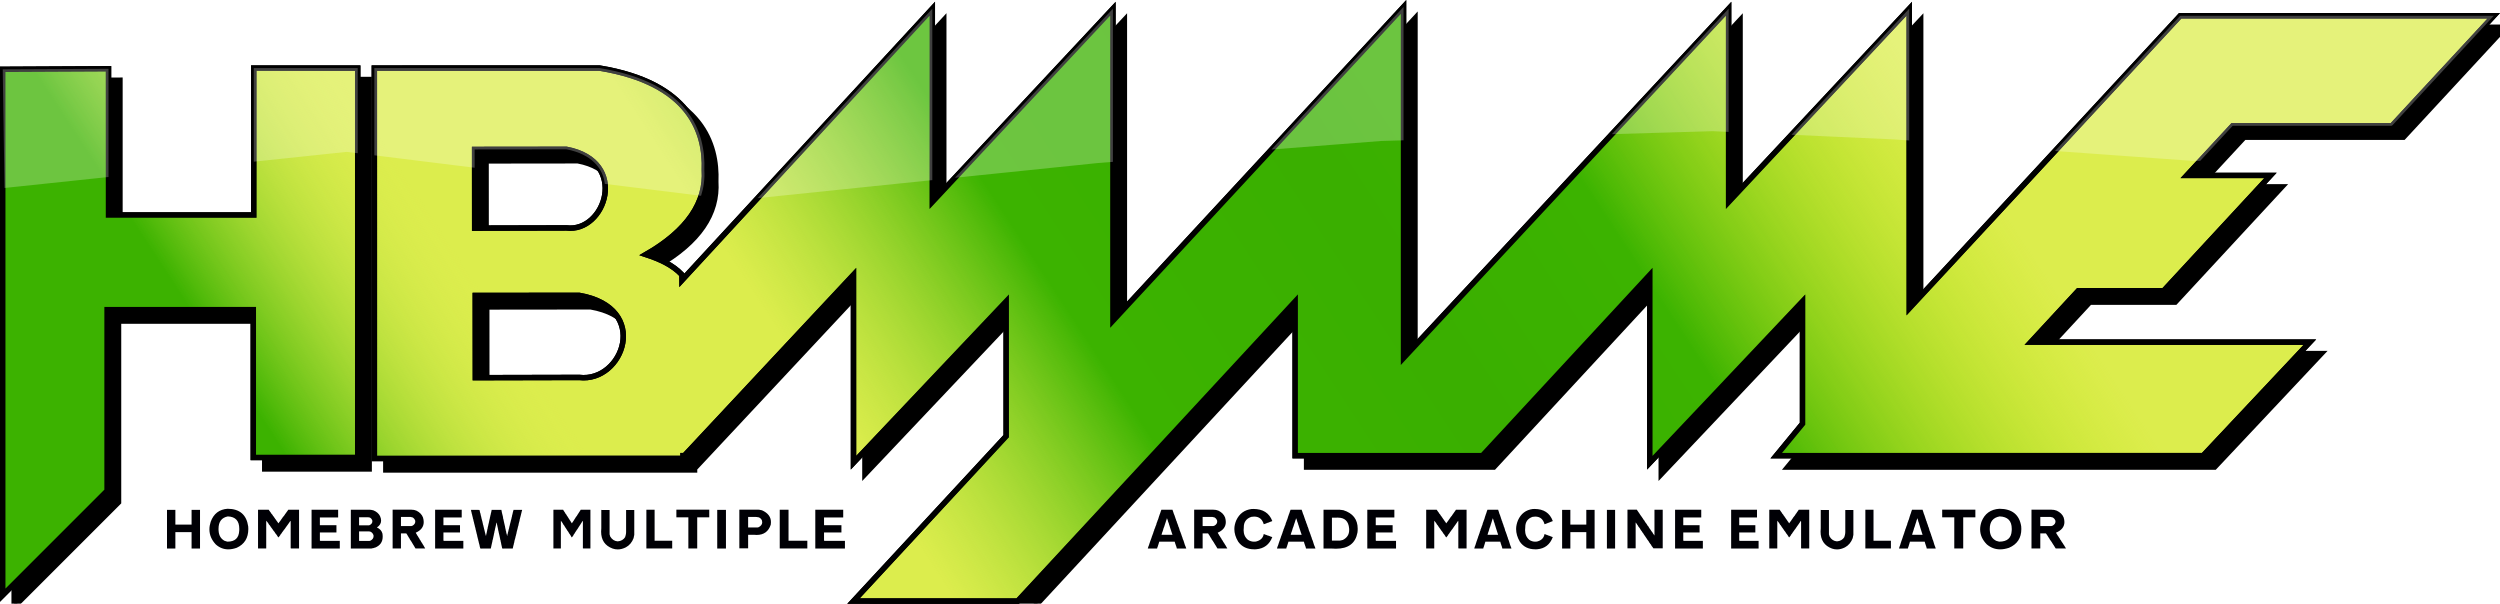
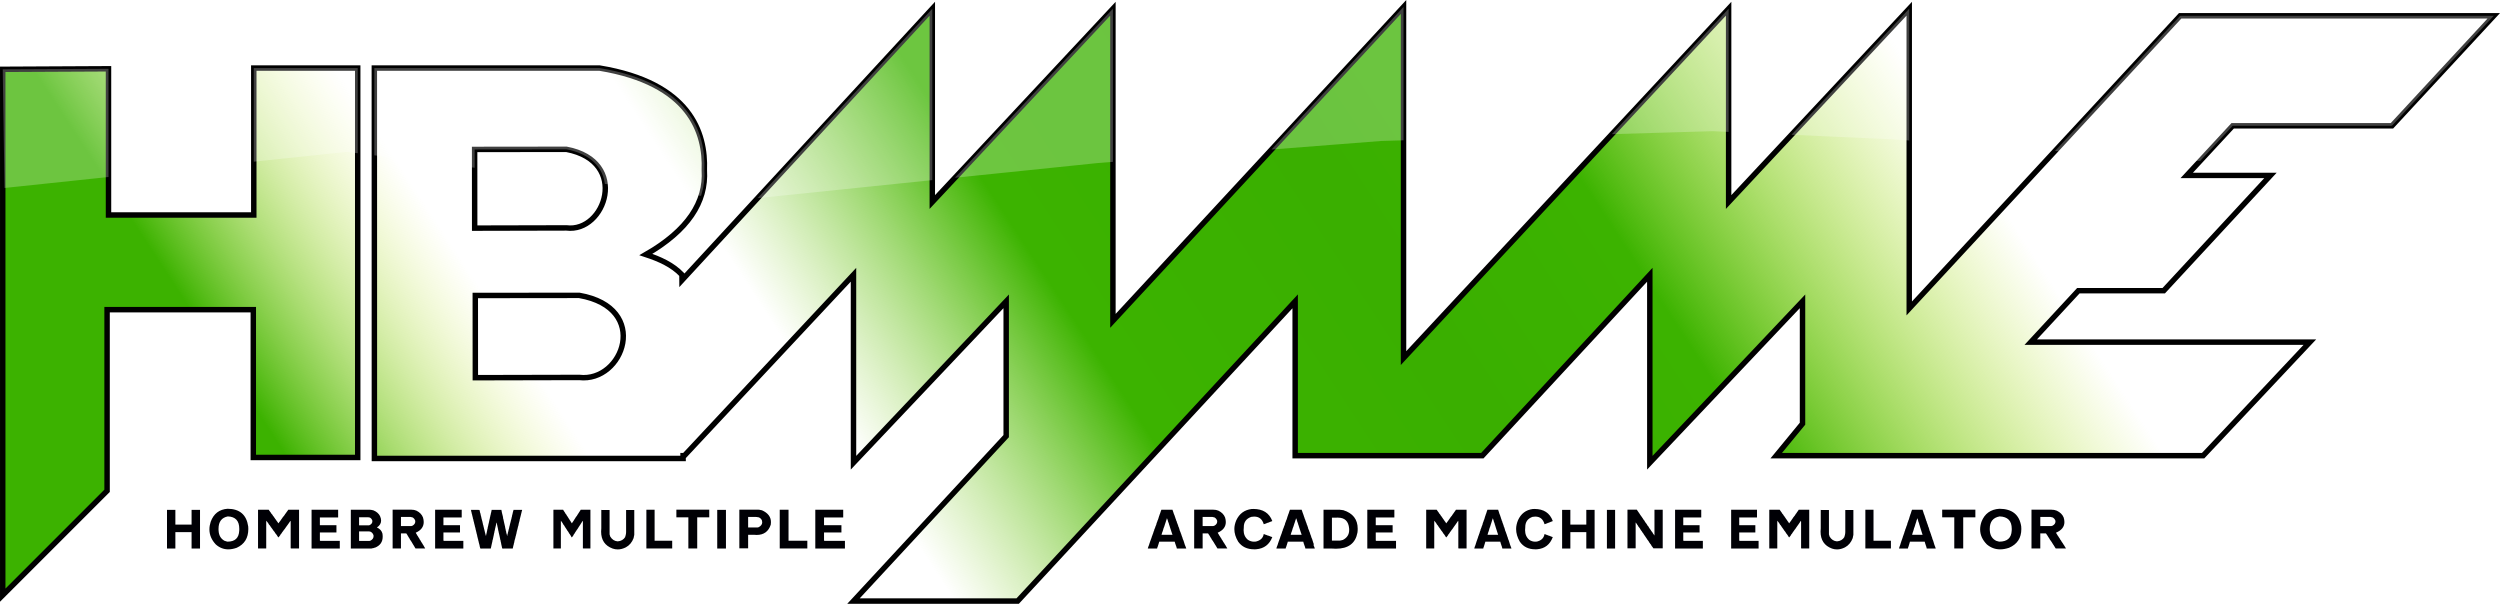
<svg xmlns="http://www.w3.org/2000/svg" height="158.338" viewBox="0 0 458.921 110.837" width="655.601">
  <filter id="a" color-interpolation-filters="sRGB" height="1.128" width="1.03" x="-.012" y="-.058">
    <feOffset dx="3" dy="3" />
    <feGaussianBlur result="blur" stdDeviation="3" />
    <feFlood result="flood" />
    <feComposite in="flood" in2="SourceGraphic" operator="in" result="composite" />
    <feBlend in="blur" in2="composite" />
  </filter>
  <linearGradient id="b" gradientUnits="userSpaceOnUse" x1="4.196" x2="653.466" y1="195.63" y2="-229.842">
    <stop offset="0" stop-color="#3cb200" />
    <stop offset=".13" stop-color="#3cb200" />
    <stop offset=".216" stop-color="#dbec4d" stop-opacity="0" />
    <stop offset=".292" stop-color="#87cd24" stop-opacity="0" />
    <stop offset=".378" stop-color="#3cb300" />
    <stop offset=".476" stop-color="#3aaf00" />
    <stop offset=".547" stop-color="#3cb300" />
    <stop offset=".661" stop-color="#b6e100" stop-opacity="0" />
    <stop offset="1" stop-color="#ff0" stop-opacity="0" />
  </linearGradient>
  <path d="M399.343 61.476q0 .066-.07.176-.045.07-.147.202-.102.13-.128.17l.105.034q.103.031.103.112l-.083.013-.015-.001v-.012q-.023-.005-.037-.005-.026 0-.084.008-.057.009-.087.009-.037 0-.061-.014t-.024-.05q0-.03.108-.167l.203-.26q.109-.148.109-.198 0-.02-.014-.03-.013-.01-.052-.01-.026 0-.11.052-.041.026-.066.026l-.024-.005q-.008-.005-.018-.02-.01-.017-.01-.027 0-.059.113-.108.097-.042.168-.042.06 0 .093.045.028.039.028.102zm-.644 0q0 .066-.07.176-.045.07-.147.202-.102.13-.128.17l.105.034q.103.031.103.112l-.083.013-.015-.001v-.012q-.023-.005-.037-.005-.026 0-.084.008-.057.009-.087.009-.037 0-.061-.014t-.024-.05q0-.03.108-.167l.203-.26q.109-.148.109-.198 0-.02-.014-.03-.013-.01-.052-.01-.026 0-.11.052-.041.026-.066.026l-.024-.005q-.008-.005-.018-.02-.01-.017-.01-.027 0-.059.113-.108.097-.042.168-.042.06 0 .093.045.028.039.028.102zm-.641.252q0 .17-.184.3-.168.119-.346.119-.088 0-.14-.045-.051-.045-.051-.13 0-.19.166-.33.158-.134.354-.134.1 0 .15.059.05.059.05.161zm-.086.032q0-.064-.073-.096-.054-.024-.13-.024-.11 0-.23.108-.121.107-.121.217 0 .044.022.064.024.018.072.018.137 0 .285-.075.175-.09.175-.212zm-.756-.284q0 .066-.07.176-.045.07-.147.202-.102.13-.127.17l.105.034q.102.031.102.112l-.083.013-.015-.001v-.012q-.022-.005-.036-.005-.027 0-.084.008-.058.009-.087.009-.038 0-.062-.014t-.024-.05q0-.03.108-.167.202-.257.203-.26.11-.148.11-.198 0-.02-.015-.03-.012-.01-.051-.01-.027 0-.111.052-.04.026-.066.026l-.024-.005q-.008-.005-.018-.02-.01-.017-.01-.027 0-.059.114-.108.096-.042.168-.042.06 0 .092.045.028.039.028.102zm-1.15.456q0 .069-.051.154-.059.097-.122.097-.018 0-.03-.02t-.012-.04q0-.025.053-.079.055-.054.055-.074 0-.012-.004-.025l-.006-.017q-.105.024-.214.12-.108.097-.164.11-.011-.031-.011-.063 0-.04.018-.083.013-.03.042-.074.049-.074.104-.168l.096-.17q.07-.12.102-.17.017-.025.03-.038.018-.017.043-.022.017.005.024.02.008.016.008.037 0 .048-.062.129-.112.145-.114.151-.063.095-.063.172l.003.014q.077-.038.09-.043.058-.024.099-.024.044 0 .065.03.021.03.021.076zm-.516-.5q0 .031-.074.13-.074.097-.074.15 0 .026.03.052.07.062.07.076 0 .018-.012.035-.011.017-.03.017-.015 0-.043-.017-.02-.011-.075-.055l-.033.062q-.039.074-.053.108l-.042.129q-.036.086-.09.086l-.002-.032q0-.1.065-.235.012-.025.07-.13-.111-.06-.244-.06 0-.052.02-.076.023-.025.075-.025.048 0 .12.017l.07.016q.026-.008.072-.09.113-.2.154-.229.011.018.018.037.008.018.008.035zm-.557.251q0 .059-.157.156-.151.092-.22.092-.032 0-.043-.022-.01-.023-.01-.063v-.038q.094 0 .17-.028.078-.028.135-.093-.042-.015-.085-.015-.102 0-.217.078-.126.086-.126.182 0 .093.126.13.02.005.236.038.128.02.128.069 0 .021-.046.034-.047.014-.118.014-.18 0-.283-.055-.137-.073-.137-.234 0-.168.168-.267.143-.084.325-.084.054 0 .1.025.054.03.054.081zm-.687.163q0 .044-.024.095-.023.05-.058.084v-.02l.003-.052q.004-.035.004-.051 0-.024-.007-.035-.007-.013-.03-.013-.065 0-.163.102l-.211.223-.017-.002-.028-.007q.004-.05.035-.112.083-.166.085-.177l.017-.066q.006-.021.016-.044.01-.023.025-.042.015-.02.039-.029l.014.168.092-.076q.062-.049.107-.049t.073.03q.028.03.028.073zm-.59.029q0 .143-.082.224-.083.081-.229.081-.08 0-.123-.038-.043-.037-.043-.116 0-.11.144-.222.137-.107.253-.107.054 0 .07.066.01.038.01.112zm-.085.04q0-.018-.004-.033-.003-.017-.011-.038-.023.016-.075.076-.026.03-.046.045 0-.027.006-.044l.018-.04q-.061 0-.128.051-.066.052-.066.112 0 .041.045.041.085 0 .165-.042.096-.05.096-.129zm-.436.206q0 .026-.022.04-.021.012-.048.012-.023 0-.06-.005-.082-.013-.106-.013-.042 0-.165.01-.07.005-.101.005-.086 0-.086-.085 0-.081.054-.232.029-.086.11-.28.073-.175.093-.247l.01-.03q.012-.016.029-.016.026 0 .045.04.018.037.018.068 0 .049-.058.165l-.112.225q-.06.132-.06.2 0 .036.03.05.02.01.061.01.03 0 .107-.008.075-.008.1-.008.063 0 .104.018.057.025.057.081zm-1.216-.271q0 .095-.046.203-.05.119-.125.164-.015-.019-.027-.041-.01-.022-.01-.045 0-.024.07-.141.031-.052.028-.091v-.018q-.052.015-.18.093l-.255.157q-.02 0-.036-.014-.015-.015-.015-.033 0-.03.093-.198l.101-.175q.023.03.03.066.007.035.007.084v.032q.128-.077.201-.116.08-.043.11-.043.019 0 .036.044.018.045.018.072zm-.65.082q0 .069-.052.154-.058.097-.121.097-.019 0-.031-.02-.011-.02-.011-.04 0-.025.053-.079.054-.054.054-.074 0-.012-.004-.025l-.006-.017q-.105.024-.214.12-.108.097-.164.11-.01-.031-.01-.063 0-.04.017-.083.013-.03.042-.074.05-.074.104-.168l.097-.17q.07-.12.102-.17.017-.025.03-.038.017-.017.043-.022.016.005.023.02.008.016.008.037 0 .048-.061.129-.112.145-.115.151-.063.095-.063.172l.003.014q.077-.038.09-.043.058-.024.099-.024.045 0 .066.03.02.03.02.076zm-.577-.057q0 .143-.082.224-.083.081-.228.081-.08 0-.124-.038-.043-.037-.043-.116 0-.11.144-.222.137-.107.254-.107.053 0 .07.066.01.038.01.112zm-.085.04q0-.018-.004-.033-.003-.017-.011-.038-.023.016-.074.076-.027.03-.047.045 0-.027.006-.044l.019-.04q-.062 0-.13.051-.065.052-.065.112 0 .041.045.041.085 0 .165-.042.097-.05.097-.129zm-.454-.183q0 .168-.04.283-.06.17-.193.17-.089 0-.185-.04-.116-.049-.128-.12.04 0 .093.014.123.032.154.032.119 0 .179-.119.048-.095.048-.228 0-.094-.062-.268-.06-.175-.06-.243 0-.021.01-.034.014-.014.035-.014.054 0 .106.252.043.213.043.315z" fill="#fff" fill-opacity=".5" />
  <g fill="#000005">
-     <path d="M30.911 93.596h1.281v2.7h2.975v-2.7h1.549v7.1h-1.549v-3.018h-2.975v3.019h-1.537V93.596zM45.561 96.626q.012.116.012.244.01.117.01.234 0 2.487-2.138 3.455-.825.287-1.538.287-1.281 0-2.295-.904-1.17-1.244-1.17-2.764 0-.67.234-1.392.814-2.233 3.109-2.392 3.308.021 3.776 3.232zm-5.436.776q.067 1.35 1.147 1.902h.056q.044.022.078.032l.089.022.045.02.234.054q2.05-.01 2.139-2.01.01-.095.01-.18v-.18q0-2.18-2.094-2.265-1.715.32-1.715 2.275v.17q0 .075.01.16zM47.444 93.575h1.883l.078.117.033.053.045.053.078.117q.09.085.134.17.055.074.078.128.044.042.055.095l.145.138.034.075.066.095.034.043.011.053q.123.085.167.18l.034.075.077.085.067.096.011.042q.134.128.156.192l.023.042q.033.043.055.085.023.032.045.054l.033.042.078.128.045.02.022.054.1.149q.045.053.067.096l.056-.022.022-.064.312-.403.056-.085.2-.288q.112-.106.145-.223l.067-.074.056-.053.067-.107.055-.031.045-.086q.056-.106.123-.17l.044-.095q.045-.053.078-.085l.056-.053.022-.054.045-.063.033-.032.022-.064.045-.043.044-.063.045-.054.178-.265h1.983v7.1h-1.46q-.088-.02-.088-.074 0-.042.01-.053v-4.73q0-.064-.01-.107 0-.053-.011-.106l-.1.106q-.023.064-.079.117-.055.085-.1.16-.044.064-.089.117l-.078.117-.39.531-.178.266-.056.074q-.044.064-.089.117l-.09.085-.033.075q-.055.085-.122.17-.056.074-.123.138l-.033.085-.056.053-.022.053q-.045.075-.09.128-.044.042-.088.074-.023.075-.056.128-.033.042-.056.085-.089.117-.167.212-.078.096-.145.16-.044-.075-.089-.117-.033-.053-.056-.074l-.01-.064-.056-.053-.034-.043-.022-.064-.067-.074-.078-.117-.033-.032q-.09-.096-.134-.16l-.056-.116-.089-.117q-.022-.021-.022-.032l.011-.01-.09-.086-.077-.095q-.056-.086-.112-.16-.044-.074-.078-.127l-.078-.096-.055-.075-.045-.074q-.1-.074-.145-.202l-.055-.064-.1-.17-.067-.053q-.045-.053-.078-.096l-.056-.085-.022-.053-.056-.064-.011-.053q-.034-.032-.045-.064-.044-.01-.044-.02-.023-.022-.023-.033l.012-.01-.268-.32v5.093h-.022.022-.044.022-.045.023-.045.022-.033.011-.033.022-.045.023-.045.022-.044.022-.033.01-.033.023-.045.022-.044.022-.044.022-.034.012-.034.022-.044.022-.044.022-.034.012-.034.022-.033.011-.033.022-.045.023-.045.022-.033.011-.033.022-.045.023-.045.022-.033.011-.033.022-.045.023-.045.022-.044.022-.033.01-.033.023-.045.022-.044.022-.044.022-.034.012-.034.022-.044.022-.044.022-.034.012-.023.011-.033.022-.044.022-.044.022-.045.023-.034.011-.033.022-.044.022-.045.023-.045.022-.033.011-.033.022-.045.023-.045.022-.033.011-.033.022-.045.023-.045.022-.044.022-.033.01-.022.012-.034.022-.044.022-.044.022-.033.01-.033.023-.045.022-.044.022-.045.023-.034.011-.033.022-.044.022-.045.023-.045.022-.022v-7.101zM57.248 93.575h4.824v1.414h-3.353v1.424h3.041v1.329H58.72v1.477q.033.064.111.064h3.543v1.414h-5.18v-7.122zM64.668 93.575h3.309l.067.021h.055l.156.021.312.075q.836.35 1.192 1.041.2.447.2.83 0 .754-.768 1.265.824.372 1.014 1.126.022.15.033.298.011.138.011.276 0 1.425-1.392 1.999H68.8q-.234.106-.434.117l-.134.032-.056.02H64.4v-7.121zm1.248 2.86h1.793l.112-.022q.534-.255.534-.712 0-.053-.01-.096 0-.053-.012-.106-.122-.277-.334-.436-.056-.01-.1-.032-.034-.021-.078-.042l-.067-.022h-.123q-.044-.01-.089-.01h-1.627zm0 2.87h1.637q.346 0 .424-.043.601-.298.601-.85 0-.043-.01-.075v-.074q-.146-.457-.547-.66l-.122-.02q-.067-.011-.123-.033h-1.86zM72.232 93.564h3.332q.055.01.089.021h.1q.011-.01.033-.01l.245.042.034.01h.056l.033.022.3.096q.892.446 1.193 1.244.134.446.134.84 0 1.317-1.482 1.966l.044.021q.045.085.078.17.045.075.09.128l.055.106q.045.064.056.106l.09.117q.055.085.088.16.045.063.09.138.11.138.144.266.056.074.1.138.056.064.078.117.067.117.1.191l.034.053.034.064.066.064.134.244q.067.096.1.16l.067.095.022.043.023.053q.089.128.145.245.066.106.111.202h-1.771l-.023-.032-.033-.043-.022-.042-.134-.224-.011-.042q-.1-.085-.123-.213-.122-.117-.156-.244l-.1-.138q-.033-.064-.056-.128l-.055-.064-.067-.117-.034-.074q-.055-.074-.111-.128-.045-.053-.067-.106-.045-.085-.078-.138l-.056-.106-.022-.064q-.111-.106-.156-.234l-.045-.053-.01-.064-.045-.021-.045-.117q-.033-.01-.033-.032l.01-.01q-.155-.181-.222-.33h-.98v2.764h-1.527v-7.112zm1.37 3.008h1.884l.222-.063q.524-.287.524-.787 0-.032-.011-.064v-.074q-.145-.425-.513-.617h-.044l-.045-.01-.256-.064h-1.76zM79.93 93.575h4.825v1.414H81.4v1.424h3.042v1.329H81.4v1.477q.034.064.112.064h3.542v1.414h-5.18v-7.122zM86.526 93.596h1.192q.09 0 .167.01.078 0 .145.011v.053l.078.309.022.117v.031q.012.011.012.022 0 .01.01.01l.023.054.033.127.056.298.022.042v.053q.078.139.078.32l.034.095v.064q.044.085.055.17.023.074.034.149l.033.085.023.095.022.117q.044.117.056.234.022.106.033.192l.045.127q.022.064.033.128.022.053.022.106l.023.106q.022.085.044.16.022.074.034.16.044.116.055.212l.045.17q.055.16.067.297l.022.096.056.18.022.128.078.266.022-.085.022-.064v-.053l.012-.064q.022-.095.044-.17.022-.085.045-.16v-.074l.01-.053.068-.244v-.053l.01-.075.012-.064.022-.053v-.042l.045-.138v-.054q.011-.106.033-.19.045-.075.045-.16.022-.117.044-.202.023-.096.034-.17l.022-.096.022-.064.112-.531.01-.096.023-.053q.023-.075.034-.128l.022-.106v-.064l.045-.149.077-.372.023-.042.033-.213.023-.053v-.064L90.18 94q.011-.085.023-.16.01-.074.033-.127l.011-.117h1.794l.022.128.034.138v.074q.078.245.1.415l.067.265.055.224.012.095.022.128.01.106.023.117.045.096.022.117.011.085v.053q.067.149.067.266v.032q.011 0 .011.01t.011.01l.011.033v.064l.045.148.033.213.045.117.022.117v.053l.034.149.01.106q.068.16.068.276l.01.086q.067.148.067.233l.023.054.01.159.045.149.023.106q.078.138.078.372l.055-.106v-.075l.034-.159.044-.106q.012-.085.023-.15.01-.063.033-.116l.045-.149.01-.106.023-.032.022-.138.078-.255.023-.128.033-.138.022-.128.045-.127.011-.075.034-.148.122-.468.022-.107.034-.148.044-.128.023-.117.033-.117.022-.064v-.074l.023-.074.033-.096.033-.223.045-.15.033-.137v-.043l.023-.053.022-.064v-.053l.033-.138.023-.043v-.063q.078-.139.078-.298h1.582v.053l-.023.117-.055.149-.023.127-.066.266-.012.043q-.022.117-.044.202t-.045.16l-.022.105q-.011.043-.022.075l-.123.489-.022.053v.064l-.011.106-.045.149q-.022.064-.033.117-.011.053-.022.096l-.023.042-.022.138q-.022.075-.034.138 0 .064-.01.117-.056.117-.068.192l-.01.074-.023.053-.022.107q-.012.042-.023.074l-.022.117-.011.074-.022.043-.023.117-.078.265-.067.32-.022.138-.044.138-.023.106-.011.085-.044.085-.045.223-.056.234-.022.064q-.033.213-.1.35v.075q-.045.075-.045.234l-.022.064-.022.053-.034.149-.022.127-.078.266-.022.128-.078.34H92.553q-.034.01-.067.01-.178 0-.312-.031v-.054l-.011-.042v-.053l-.022-.053-.045-.224-.1-.425-.011-.138q-.045-.127-.067-.234-.011-.106-.022-.191l-.09-.298-.01-.127-.023-.128-.045-.117v-.074l-.055-.213v-.064q-.09-.255-.1-.425l-.045-.117v-.095q-.011-.011-.011-.054l-.023-.031-.077-.404-.012-.075-.066-.308-.034-.138-.022-.085v-.075l-.022-.074-.034-.128v-.053l-.044-.149-.045-.127-.011.053-.022.106-.023.085-.01.107-.079.35-.044.128v.053l-.078.308-.023.139-.033.159-.045.138-.01.149-.045.16-.045.212q-.056.213-.067.35l-.033.118-.022.095v.054q-.045.074-.045.18-.033.096-.033.181l-.045.085-.045.266-.01.095-.023.064-.078.34-.056.256-.022.116-.033.139-.067.308H88.52q-.034.01-.067.01-.167 0-.3-.031l-.023-.15q-.09-.244-.1-.424-.023-.032-.034-.139l-.044-.138-.034-.16-.044-.127-.023-.149-.022-.074q-.022-.064-.033-.106 0-.053-.011-.085-.012-.011-.012-.064l-.022-.075-.089-.319v-.074q-.078-.138-.078-.33-.022-.084-.045-.159-.022-.074-.033-.149l-.045-.095-.01-.16q-.023-.021-.023-.053l-.09-.372-.044-.138v-.064q-.022-.117-.044-.17-.011-.064-.011-.074-.011-.022-.023-.054l-.022-.074-.033-.128-.023-.138q-.055-.127-.066-.234-.023-.117-.045-.191-.011-.074-.022-.117-.011-.021-.011-.053t-.012-.053l-.044-.096-.011-.085-.023-.106-.022-.096q-.011-.01-.011-.096l-.045-.074-.055-.298q-.056-.127-.067-.233-.034-.107-.034-.192-.089-.223-.1-.393-.055-.117-.067-.202v-.117q-.044-.106-.066-.202zM124.243 93.564h5.954v1.403h-2.21v5.709h-1.626v-5.709h-2.2v-1.403zM131.929 93.596h1.333v7.1h-1.602v-7.1zM135.894 93.564h3.381l.047.01h.058l.14.022.06.021.292.053q1.65.734 1.65 2.18 0 .233-.036.467-.62 1.882-2.597 1.882-.246 0-.526-.032h-1.03v2.487h-1.614v-7.09zm1.44 3.264h1.719q.222-.043.222-.054.643-.35.643-.893 0-.074-.023-.16-.012-.095-.035-.212-.187-.393-.597-.552h-.07q-.269-.064-.491-.064h-1.369zM143.416 93.575h1.334v5.687h3.45v1.414h-5.065v-7.101zM149.721 93.575h5.065v1.414h-3.52v1.424h3.193v1.329h-3.194v1.477q.035.064.117.064h3.72v1.414h-5.44v-7.122zM110.5 93.617h1.401v4.475l.12.404q.493.819 1.369.883.93-.075 1.38-.798v-.063q.054-.139.087-.277.043-.138.054-.287.011-.074.011-.138.011-.074.011-.138v-4.06h1.5v4.57q-.011.053-.022.085v.053l-.022.043q-.022.117-.044.223-.01.096-.033.18-.437 1.17-1.433 1.702-.756.382-1.478.382-.482 0-.941-.16-2.113-.775-2.113-3.114 0-.287.033-.606v-3.38zM118.917 93.575h1.248v5.687h3.23v1.414h-4.74v-7.101zM101.677 93.575h1.693l.07.117.03.053.04.053.07.117q.08.085.12.17.05.074.07.128.04.042.05.095l.13.138.03.075.06.095.03.043.01.053q.11.085.15.18l.03.075.071.085.06.096.01.042q.12.128.14.192l.02.042q.03.043.05.085.02.032.04.054l.03.042.07.128.04.02.02.054q.05.085.09.149.041.053.061.096l.05-.022.02-.064.28-.403.05-.086.18-.287q.1-.106.13-.223l.061-.074.05-.053.06-.107.05-.031.04-.086q.05-.106.11-.17l.04-.095q.04-.053.07-.085l.05-.053.02-.054.04-.063.031-.032.02-.064.04-.043.04-.063.04-.054.16-.265h1.783v7.1h-1.312q-.08-.02-.08-.074 0-.042.01-.053v-4.73q0-.064-.01-.107 0-.053-.01-.106l-.09.106q-.02.064-.07.117-.05.085-.09.16-.04.064-.08.117l-.07.117-.35.531-.161.266-.05.074q-.04.064-.08.117l-.08.085-.03.075q-.05.085-.11.17-.05.074-.11.138l-.03.085-.051.053-.02.053q-.04.075-.08.128-.04.042-.08.074-.02.075-.05.128-.03.042-.05.085-.08.117-.15.212-.07.096-.13.16-.04-.075-.08-.117-.03-.053-.05-.074l-.01-.064-.051-.053-.03-.043-.02-.064-.06-.074-.07-.117-.03-.032q-.08-.096-.12-.16l-.05-.116-.08-.117q-.02-.021-.02-.032l.01-.01-.08-.086-.071-.095q-.05-.086-.1-.16l-.07-.127-.07-.096-.05-.075-.04-.074q-.09-.074-.13-.202l-.05-.064-.09-.17-.061-.053q-.04-.053-.07-.096-.03-.053-.05-.085l-.02-.053-.05-.064-.01-.053q-.03-.032-.04-.064-.04-.01-.04-.02-.02-.022-.02-.033l.01-.01-.24-.32v5.093h-.02.02-.04.02-.041.02-.04.02-.03.01-.03.02-.04.02-.04.02-.04.02-.03.01-.03.02-.04.02-.04.02-.04.02-.03.01-.03.02-.04.02-.04.02-.03.01-.03.02-.031.01-.03.02-.04.02-.04.02-.03.01-.03.02-.04.02-.04.02-.03.01-.03.02-.041.02-.04.02-.04.02-.03.01-.03.02-.04.02-.04.02-.04.02-.03.01-.03.02-.04.02-.041.02-.03.01-.02.01-.03.02-.04.02-.04.02-.04.02-.03.01-.03.02-.04.02-.04.02-.041.02-.03.01-.03.02-.04.02-.04.02-.03.01-.03.02-.04.02-.04.02-.04.02-.031.01-.02.01-.03.02-.04.02-.04.02-.03.01-.03.02-.04.02-.04.02-.04.02-.03.01-.03.02-.04.02-.04.02-.04.02-.02v-7.101zM261.882 93.575h1.854l.076.117.033.053.044.053.077.117q.088.085.132.17.054.074.076.128.044.042.055.095l.143.138.033.075.065.095.033.043.011.053q.121.085.165.18l.033.075.077.085.065.096.011.042q.132.128.154.192l.022.042q.033.043.055.085.022.032.044.054l.032.042.077.128.044.02.022.054q.055.085.099.149.044.053.066.096l.054-.022.022-.064.307-.403.055-.086.198-.287q.11-.106.142-.223l.066-.074.055-.053.066-.107.054-.031.044-.086q.055-.106.121-.17l.044-.095q.044-.053.077-.085l.054-.053.022-.054.044-.063.033-.032.022-.064.044-.043.044-.063.044-.054.175-.265h1.952v7.1h-1.436q-.088-.02-.088-.074 0-.042.01-.053v-4.73q0-.064-.01-.107 0-.053-.011-.106l-.099.106q-.022.064-.077.117-.054.085-.098.16-.044.063-.088.117l-.077.117-.384.531-.175.266-.055.074q-.044.064-.088.117l-.087.085-.033.075q-.055.085-.121.17-.055.074-.12.138l-.033.085-.055.053-.022.053q-.044.075-.088.128-.044.042-.088.074-.022.075-.055.128-.032.042-.054.085-.088.117-.165.212-.077.096-.142.16-.044-.075-.088-.117-.033-.053-.055-.075l-.011-.063-.055-.053-.033-.043-.022-.064-.065-.074-.077-.117-.033-.032q-.088-.096-.132-.16l-.055-.116-.087-.117q-.022-.022-.022-.032l.01-.01-.087-.086-.077-.096q-.055-.085-.11-.159l-.076-.128-.077-.095-.055-.075-.044-.074q-.099-.074-.142-.202l-.055-.064-.099-.17-.066-.053q-.044-.053-.076-.096-.033-.053-.055-.085l-.022-.053-.055-.064-.011-.053q-.033-.032-.044-.064-.044-.01-.044-.02-.022-.022-.022-.033l.011-.01-.263-.32v5.093h-.022.022-.044.022-.044.022-.044.022-.033.011-.033.022-.044.022-.044.022-.044.022-.033.011-.033.022-.044.022-.044.022H263h.022-.033.011-.033.022-.044.022-.044.022-.033.011-.032.021-.032.01-.032.022-.044.022-.044.022-.033.01-.032.022-.044.022-.044.022-.033.01-.032.022-.044.022-.044.022-.044.022-.033.01-.032.022-.044.022-.044.022-.044.022-.033.01-.032.022-.044.022-.044.022-.033.011-.022.011-.033.022-.044.022-.044.022-.044.022-.033.011-.033.022-.044.022-.044.022-.044.022-.033.011-.033.022-.044.022-.044.022-.033.011-.032.021-.043.021-.043.021-.043.021-.032.01-.021.01-.032.022-.044.022-.044.022-.033.01-.032.022-.044.022-.044.022-.044.022-.033.01-.032.022-.044.022-.044.022-.044.022-.022v-7.101zM273.178 93.575h1.842v.053q.044.085.066.16.033.074.044.148l.044.128.022.074q.01.01.01.053.022.085.033.085.011-.01.011.032.055.085.055.138l.121.309v.042q.044.085.066.17.033.075.044.16.054.117.076.202.033.085.044.149.011.02.011.053.011.032.022.053l.044.074q.022.053.033.096.011.032.022.053v.064q.022.021.022.053.044.064.055.138l.11.298.021.074.022.043.033.17.044.074.044.085.01.064.023.074.044.107.022.085.021.064v.053q.022.064.033.106.022.043.044.106l.12.298.023.106.055.107.043.117v.053l.033.063.022.075.022.085q.077.17.12.308.045.138.067.255.022.022.022.053.153.32.197.553l.022.053.022.075.022.085.022.053.01.074q.022.054.033.064.011.01.011.043v.032q.011 0 .011.01t.011.01l.033.065V100.187q.011 0 .011.01 0 .011.011.011.055.085.066.149.022.074.044.127.022.054.033.096l.033.117h-1.667l-.033-.117v-.074l-.044-.053v-.064q-.022-.043-.033-.075 0-.042-.01-.063-.012-.011-.012-.043l-.044-.053v-.053l-.022-.085-.054-.117-.132-.468h-2.742l-.021.085-.022.096-.033.074-.022.106q-.011.043-.033.086l-.033.127-.066.191-.01.075-.023.042q-.033.117-.065.16l-.055.223h-1.645l.033-.149.065-.191.011-.064.022-.042.022-.054.022-.042.099-.298.022-.053v-.053l.022-.085.044-.075.054-.202.044-.106.033-.096q.033-.106.066-.19.033-.086.055-.15l.055-.16q.021-.105.054-.19.033-.086.055-.15.022-.052.033-.084.022-.032.033-.054l.033-.159.066-.128.033-.148.021-.032q.022-.107.044-.18.033-.086.077-.16l.022-.15.165-.403.032-.128.022-.053.022-.064q.055-.18.12-.287l.023-.117.022-.053v-.064l.022-.053.131-.34.022-.106.044-.085.033-.075q.044-.202.099-.297l.021-.096.033-.096q.022-.106.055-.19l.055-.14.022-.084.022-.075q.022-.053.044-.095.022-.053.033-.096l.065-.191.011-.064.154-.425zm.822 1.637-.055.212-.022.032-.098.33-.099.319-.022.042-.12.404-.022.075-.121.318-.033.096q-.022.149-.066.255-.01.107-.065.202l-.022.075q-.033.148-.077.191l-.11.404h1.941l-.044-.149-.12-.35-.099-.32q-.033-.085-.055-.16-.022-.084-.044-.137l-.01-.032q-.023-.096-.045-.149-.022-.064-.033-.085l-.01-.064-.022-.074-.044-.096-.022-.117-.011-.074-.044-.043-.022-.117-.011-.074q-.022-.032-.033-.064 0-.032-.01-.053l-.023-.064q-.022-.064-.055-.127-.022-.064-.044-.139l-.01-.063-.012-.032-.043-.16-.022-.063-.099-.234zM285.043 95.637l-.076.053-.33.117-.076.043-.077.02q-.132.086-.241.096l-.099.022-.044.042h-.055l-.033.032h-.055l-.043.043h-.055l-.044.042-.077.01-.208.075q-.395-1.403-1.69-1.403-.12 0-.251.021-.132.011-.286.032-1.315.479-1.315 1.882v.064q-.033.255-.033.478 0 1.137.778 1.796.505.33 1.053.33.395 0 .537-.075 1.042-.33 1.196-1.318.186.032.296.107.088.02.164.053.088.021.165.064l.077.042.12.021.055.022.132.053.076.021.055.043q.044.01.077.02.044.011.088.033l.22.074q-.768 2.052-2.852 2.232-.088.011-.187.011h-.175q-1.875 0-2.84-1.403-.68-1.17-.68-2.317 0-.404.088-.798.087-.404.252-.808.822-1.828 2.72-2.072h.153q.077-.011.164-.011 2.534 0 3.356 2.211zM287.006 93.596h1.261v2.7h2.929v-2.7h1.524v7.1h-1.524v-3.018h-2.928v3.019h-1.514V93.596zM295.231 93.596h1.25v7.1h-1.502v-7.1zM298.85 93.564h1.623l.077.128.077.106.077.117.076.106.077.117.055.053.022.064q.022.021.022.032.131.16.186.276.143.16.198.277l.076.095.066.117q.033.043.055.075l.044.042.022.064q.077.074.098.149.187.191.264.393l.076.106q.022.022.022.032v.011q.077.074.121.149.055.064.099.127l.065.117.055.096.077.117.088.074.055.096.044.085q.11.128.164.255l.055.075.044.063.055.053q.043.075.076.128.033.053.055.106l.055.053.044.054.01.053.045.021q.055.128.142.213l.011.053q.022.021.022.032.088.085.143.18.066.096.11.181l.01-.138v-4.603h1.514v7.09h-1.261.033-.483l-.022-.032q-.088-.085-.099-.148-.032-.011-.032-.032l.01-.01q-.175-.171-.252-.352-.022-.021-.022-.032l.011-.01-.076-.107q-.121-.106-.165-.223l-.099-.117-.065-.117-.077-.138q-.132-.138-.198-.255l-.032-.042q-.044-.085-.088-.15-.044-.063-.088-.116l-.011-.032-.044-.053-.175-.266-.055-.074q-.022-.043-.044-.064-.022-.021-.022-.032l.011-.01-.044-.022-.077-.128-.022-.042q-.065-.085-.087-.138-.055-.043-.066-.096l-.077-.074-.066-.117-.044-.096-.033-.01-.263-.383-.022-.064-.044-.074-.055-.054-.043-.063-.022-.053-.099-.096q-.033-.043-.055-.085l-.044-.075q-.088-.106-.098-.191-.044-.01-.044-.042l-.044-.022-.011-.042-.077-.128-.186-.244v4.751h-1.503v-7.09zM307.546 93.575h4.749v1.414h-3.301v1.424h2.994v1.329h-2.994v1.477q.033.064.11.064h3.487v1.414h-5.1v-7.122zM317.838 93.575h4.691v1.414h-3.261v1.424h2.958v1.329h-2.958v1.477q.032.064.108.064h3.446v1.414h-5.038v-7.122zM324.87 93.575h1.83l.076.117.033.053.043.053.076.117q.087.085.13.17.054.074.076.128.043.042.054.095l.14.138.033.075.065.095.033.043.01.053q.12.085.163.18l.033.075.075.085.065.096.011.043q.13.127.152.19l.022.043q.032.043.054.085.021.032.043.054l.033.042.075.128.044.02.021.054.098.149q.043.053.065.096l.054-.022.022-.064.303-.403.054-.085.195-.287q.109-.107.141-.224l.065-.074.054-.053.065-.107.055-.031.043-.086q.054-.106.12-.17l.042-.095q.044-.053.076-.085l.054-.053.022-.054.043-.063.033-.032.022-.064.043-.043.043-.063.043-.054.174-.265h1.928v7.1h-1.419q-.087-.02-.087-.074 0-.042.011-.053v-4.73q0-.064-.01-.107 0-.053-.011-.106l-.098.106q-.022.064-.076.117-.054.085-.097.16-.044.064-.087.117l-.076.117-.379.531-.173.266-.055.074q-.043.064-.086.117l-.087.085-.032.075q-.055.085-.12.17-.054.074-.119.138l-.032.085-.054.053-.022.053q-.043.075-.087.128-.043.042-.086.074-.022.075-.055.128-.032.042-.054.085-.086.117-.162.212-.076.096-.141.16-.043-.075-.087-.117-.032-.053-.054-.074l-.01-.064-.055-.053-.032-.043-.022-.064-.065-.074-.076-.117-.032-.032q-.087-.096-.13-.16l-.055-.116-.086-.117q-.022-.022-.022-.032l.01-.01-.086-.086q-.032-.042-.076-.095-.054-.086-.108-.16-.043-.074-.076-.127l-.076-.096-.054-.075-.043-.074q-.098-.074-.14-.202l-.055-.064-.098-.17-.065-.053q-.043-.053-.075-.096-.033-.053-.055-.085l-.021-.053-.055-.064-.01-.053q-.033-.032-.044-.064-.043-.01-.043-.02-.022-.022-.022-.033l.011-.01-.26-.32v5.093h-.022.022-.043.022-.044.022-.043.021-.032.01-.032.022-.043.021-.043.022-.044.022-.032.01-.032.022-.044.022-.043.021-.043.022-.033.011-.032.021-.043.022-.044.022-.032.01-.032.022-.033.01-.032.022-.043.021-.043.022-.033.011-.032.021-.043.022-.044.022-.032.01-.032.022-.044.022-.043.021-.043.022-.033.011-.032.021-.043.022-.044.022-.043.022-.033.01-.032.022-.043.021-.043.022-.033.011-.022.011-.032.021-.043.022-.043.021-.043.022-.033.01-.032.022-.043.022-.044.022-.043.021-.032.01-.032.022-.043.021-.043.022-.033.01-.032.022-.043.022-.044.022-.043.021-.032.01-.021.01-.032.022-.043.021-.043.022-.033.011-.032.021-.043.022-.044.022-.043.021-.032.01-.032.022-.043.021-.043.022-.044.022-.022v-7.101zM334.35 93.617h1.386v4.476l.12.403q.487.819 1.354.883.92-.075 1.365-.798v-.063q.054-.138.087-.277.043-.138.054-.287.01-.074.01-.138.012-.074.012-.138v-4.06h1.484v4.57q-.01.053-.022.085v.053l-.021.043q-.022.117-.044.223-.01.096-.032.18-.434 1.17-1.42 1.702-.747.382-1.462.382-.477 0-.932-.16-2.091-.775-2.091-3.114 0-.287.032-.606v-3.38zM342.681 93.575h1.236v5.687h3.196v1.414h-4.692v-7.101zM351.114 93.575h1.82v.053q.043.085.065.16.032.074.043.148l.044.128.021.074q.011.01.011.053.022.085.033.085.01-.01.01.032.055.085.055.138l.119.309v.042q.043.085.065.17.032.075.043.16.054.117.076.202.032.085.043.149.01.02.01.053.012.032.023.053l.043.074q.022.053.032.096.011.032.022.053v.064q.022.021.022.053.043.064.054.138l.108.298.022.074.022.043.032.17.044.074.043.085.01.064.022.074.044.107.021.085.022.064v.053q.022.064.033.106.021.043.043.106l.119.298.022.106.054.107.043.116v.054l.033.063.021.075.022.085q.076.17.12.308.043.138.064.255.022.022.022.053.152.32.195.553l.022.053.021.075.022.085.022.053.01.074q.022.054.033.064.01.01.01.043v.032q.012 0 .012.01t.01.01l.033.065V100.187q.01 0 .01.01t.012.01q.054.086.065.15.021.074.043.127.022.053.032.096l.033.117h-1.647l-.032-.117v-.074l-.044-.054v-.063q-.021-.043-.032-.075 0-.042-.011-.064-.01-.01-.01-.042l-.044-.053v-.054l-.022-.085-.054-.116-.13-.468h-2.709l-.021.085-.022.095-.033.075-.021.106q-.011.043-.033.085l-.032.128-.065.191-.011.074-.022.043q-.032.117-.065.16l-.054.223H348.6l.032-.15.065-.19.011-.064.022-.043.022-.053.021-.042.098-.298.021-.053v-.053l.022-.085.043-.075.055-.202.043-.106.032-.096q.033-.106.065-.191.033-.085.055-.149l.054-.16q.022-.106.054-.19.033-.086.054-.15.022-.053.033-.085.021-.031.032-.053l.033-.16.065-.127.032-.149.022-.031q.022-.107.043-.181.033-.085.076-.16l.022-.148.162-.404.033-.128.021-.053.022-.064q.054-.18.12-.287l.021-.117.022-.053v-.064l.021-.053.13-.34.022-.106.043-.085.033-.075q.043-.202.097-.297l.022-.096.033-.096q.021-.106.054-.191.032-.085.054-.138l.022-.085.021-.075q.022-.053.044-.095.021-.054.032-.096l.065-.191.011-.064.152-.425zm.812 1.637-.054.212-.022.032-.097.33-.098.319-.021.042-.12.404-.021.075-.12.318-.032.096q-.022.149-.065.255-.01.107-.065.202l-.022.075q-.032.148-.075.191l-.109.404h1.918l-.043-.149-.12-.35-.097-.32q-.032-.085-.054-.16-.022-.084-.043-.137l-.011-.032q-.022-.096-.044-.149-.021-.064-.032-.085l-.01-.064-.023-.074-.043-.096-.022-.117-.01-.074-.044-.043-.021-.117-.011-.074q-.022-.032-.033-.064 0-.032-.01-.053l-.022-.064q-.022-.064-.054-.127-.022-.064-.044-.139l-.01-.063-.011-.032-.044-.16-.021-.063-.098-.234zM356.607 93.564h6.008v1.403h-2.231v5.709h-1.64v-5.709h-2.22v-1.403zM371.03 96.626q.012.116.012.244.012.117.012.234 0 2.487-2.266 3.455-.873.287-1.629.287-1.357 0-2.431-.904-1.24-1.244-1.24-2.764 0-.67.248-1.392.862-2.233 3.293-2.392 3.506.021 4.002 3.232zm-5.76.776q.071 1.35 1.216 1.902h.06q.047.022.082.032l.094.021.048.022.247.053q2.172-.01 2.267-2.01.011-.095.011-.18v-.18q0-2.18-2.219-2.265-1.817.32-1.817 2.275v.17q0 .074.011.16zM373.084 93.564h3.53q.059.01.094.021H376.814q.012-.01.036-.01l.26.042.035.01h.059l.035.022.319.096q.944.446 1.263 1.244.141.446.141.84 0 1.317-1.57 1.966l.048.021q.047.085.082.17.048.075.095.128l.059.106q.047.064.059.106l.094.117q.06.085.095.16.047.064.094.138.118.138.153.266.06.074.107.138.059.064.082.117.071.117.106.191l.036.053.035.064.071.064.142.244q.07.096.106.16l.07.095.024.043.024.053q.094.128.153.245.071.106.118.202h-1.876l-.024-.032-.035-.043-.024-.042-.142-.224-.011-.042q-.107-.085-.13-.213-.13-.117-.165-.244-.06-.075-.107-.138-.035-.064-.059-.128l-.059-.064-.07-.117-.036-.074q-.059-.074-.118-.128-.047-.053-.07-.106-.048-.085-.083-.138l-.06-.106-.023-.064q-.118-.106-.165-.234l-.047-.053-.012-.064-.047-.021-.048-.117q-.035-.01-.035-.032l.012-.01q-.165-.181-.236-.33h-1.039v2.764h-1.617v-7.112zm1.452 3.008h1.995l.236-.063q.555-.287.555-.787 0-.032-.012-.064v-.074q-.153-.425-.543-.617h-.047l-.047-.01-.272-.064h-1.865zM213.334 93.575h1.906v.053q.045.085.068.16.034.074.045.148l.046.128.022.074q.012.01.012.053.022.085.034.085.011-.01.011.032.057.085.057.138l.125.309v.042q.045.085.068.17.034.075.045.16.057.117.08.202.034.085.045.149.011.02.011.053.012.032.023.053l.045.074q.023.053.034.096.012.032.023.053v.064q.023.021.023.053.045.064.056.138l.114.298.023.074.022.043.034.17.046.074.045.085.012.064.022.074.046.107.022.085.023.064v.053q.023.064.034.106.023.043.045.106l.125.298.023.106.057.107.045.117v.053l.034.063.023.075.022.085q.08.17.125.308.046.138.068.255.023.022.023.053.159.32.204.553l.023.053.023.075.022.085.023.053.011.074q.023.054.034.064.012.01.012.043v.032q.011 0 .011.01t.012.01l.034.065V100.187q.011 0 .011.01 0 .011.011.011.057.085.069.149.022.074.045.127.023.053.034.096l.034.117h-1.725l-.034-.117v-.074l-.045-.054v-.063q-.023-.043-.034-.075 0-.042-.011-.064-.012-.01-.012-.042l-.045-.053v-.053l-.023-.085-.057-.117-.136-.468h-2.836l-.023.085-.023.096-.034.074-.022.106q-.012.043-.034.085l-.034.128-.068.191-.012.075-.023.042q-.034.117-.068.16l-.056.223h-1.702l.034-.149.068-.191.011-.064.023-.043.023-.053.022-.042.102-.298.023-.053v-.053l.023-.085.045-.075.057-.202.045-.106.034-.095q.034-.107.068-.192t.057-.149l.057-.16q.023-.105.057-.19t.056-.15q.023-.052.034-.084.023-.032.034-.053l.034-.16.068-.127.034-.15.023-.031q.023-.106.045-.18.034-.086.08-.16l.023-.15.17-.403.034-.128.022-.053.023-.064q.057-.18.125-.287l.023-.116.022-.054v-.063l.023-.054.136-.34.023-.106.045-.085.034-.074q.046-.202.102-.298l.023-.096.034-.095q.023-.107.057-.192l.056-.138.023-.085.023-.074q.023-.054.045-.096.023-.053.034-.096l.068-.191.012-.064.159-.425zm.85 1.637-.056.212-.023.032-.102.33-.102.319-.023.042-.124.404-.023.075-.125.318-.034.096q-.023.149-.068.255-.011.107-.068.202l-.023.075q-.034.148-.08.191l-.113.404h2.009l-.046-.149-.125-.35-.102-.32q-.034-.085-.056-.16-.023-.084-.046-.137l-.011-.032q-.023-.096-.046-.149-.022-.064-.034-.085l-.011-.064-.023-.074-.045-.096-.023-.117-.011-.074-.046-.043-.022-.117-.012-.074q-.022-.032-.034-.064 0-.032-.011-.053l-.023-.064q-.022-.064-.056-.127-.023-.064-.046-.139l-.011-.063-.012-.032-.045-.16-.023-.063-.102-.234zM219.37 93.564h3.392q.057.01.09.021H222.956q.011-.01.034-.01l.25.042.034.01h.056l.034.022.307.096q.907.446 1.214 1.244.136.446.136.84 0 1.317-1.51 1.966l.046.021q.045.085.08.17.045.075.09.128l.057.106q.045.064.057.106l.09.117q.057.085.091.16.046.064.091.138.114.138.148.266.056.074.102.138.056.064.08.117.067.117.101.191l.034.053.034.064.068.064.137.244q.068.096.102.16l.068.095.022.043.023.053q.091.128.148.245.068.106.113.202h-1.804l-.023-.032-.034-.043-.022-.042-.136-.224-.012-.042q-.102-.085-.125-.213-.124-.117-.158-.244l-.103-.138q-.034-.064-.056-.128l-.057-.064-.068-.117-.034-.074q-.057-.074-.114-.128-.045-.053-.068-.106-.045-.085-.079-.138l-.057-.106-.022-.064q-.114-.106-.16-.234l-.045-.053-.011-.064-.045-.021-.046-.117q-.034-.01-.034-.032l.012-.01q-.16-.181-.227-.33h-.999v2.764h-1.554v-7.112zm1.395 3.008h1.918l.227-.063q.533-.287.533-.787 0-.032-.012-.064v-.074q-.147-.425-.521-.617h-.046l-.045-.01-.261-.064h-1.793zM233.552 95.637l-.08.053-.34.117-.08.043-.079.02q-.136.086-.25.096l-.101.022-.046.042h-.056l-.034.032h-.057l-.045.043h-.057l-.045.042-.08.01-.216.075q-.408-1.403-1.747-1.403-.125 0-.26.021-.137.011-.296.032-1.361.479-1.361 1.882v.064q-.034.255-.034.478 0 1.137.805 1.796.522.33 1.09.33.408 0 .555-.075 1.078-.33 1.237-1.318.193.032.307.107.09.02.17.053.09.021.17.064l.08.042.124.021.057.022.136.053.08.021.056.043q.046.01.08.02.045.012.09.033l.227.074q-.794 2.052-2.95 2.232-.09.011-.192.011h-.182q-1.94 0-2.938-1.403-.704-1.17-.704-2.317 0-.404.09-.798.092-.404.262-.808.85-1.828 2.814-2.072h.158q.08-.011.17-.011 2.622 0 3.473 2.211zM237.047 93.575h1.906v.053q.045.085.068.16.034.074.045.148l.045.128.023.074q.012.01.012.053.022.085.034.085.01-.01.01.032.058.085.058.138l.124.309v.042q.046.085.069.17.034.075.045.16.057.117.08.202.033.085.045.149.011.02.011.053.012.032.023.053l.045.074q.023.053.034.096.012.032.023.053v.064q.023.021.023.053.045.064.056.138l.114.298.023.074.022.043.034.17.046.074.045.085.011.064.023.074.045.107.023.085.023.064v.053q.022.064.034.106.022.043.045.106l.125.298.023.106.056.107.046.117v.053l.034.063.022.075.023.085q.08.17.125.308.045.138.068.255.023.022.023.053.159.32.204.553l.023.053.022.075.023.085.023.053.011.074q.023.054.034.064.012.01.012.043v.032q.011 0 .011.01t.011.01l.034.065V100.187q.012 0 .012.01 0 .011.011.011.057.085.068.149.023.074.046.127.022.053.034.096l.034.117h-1.725l-.034-.117v-.074l-.045-.054v-.063q-.023-.043-.034-.075 0-.042-.012-.064-.011-.01-.011-.042l-.046-.053v-.053l-.022-.085-.057-.117-.136-.468h-2.837l-.022.085-.023.096-.034.074-.023.106q-.011.043-.034.085l-.034.128-.068.191-.011.075-.023.042q-.034.117-.068.16l-.057.223h-1.702l.034-.149.069-.191.01-.064.024-.043.022-.053.023-.042.102-.298.023-.053v-.053l.022-.085.046-.075.057-.202.045-.106.034-.095q.034-.107.068-.192t.057-.149l.056-.16q.023-.105.057-.19t.057-.15q.023-.052.034-.084.023-.032.034-.053l.034-.16.068-.127.034-.15.023-.031q.022-.106.045-.18.034-.086.08-.16l.022-.15.17-.403.034-.128.023-.053.023-.064q.057-.18.125-.287l.022-.116.023-.054v-.063l.023-.054.136-.34.023-.106.045-.085.034-.074q.045-.202.102-.298l.023-.096.034-.095q.022-.107.056-.192t.057-.138l.023-.085.023-.074q.022-.054.045-.096.023-.053.034-.096l.068-.191.011-.064.16-.425zm.85 1.637-.056.212-.023.032-.102.33-.102.319-.023.042-.125.404-.022.075-.125.318-.034.096q-.023.149-.068.255-.012.107-.068.202l-.023.075q-.034.148-.08.191l-.113.404h2.008l-.045-.149-.125-.35-.102-.32q-.034-.085-.057-.16-.022-.084-.045-.137l-.011-.032q-.023-.096-.046-.149-.022-.064-.034-.085l-.011-.064-.023-.074-.045-.096-.023-.117-.011-.074-.046-.043-.022-.117-.012-.074q-.022-.032-.034-.064 0-.032-.011-.053l-.023-.064q-.023-.064-.057-.127-.022-.064-.045-.139l-.011-.063-.012-.032-.045-.16-.023-.063-.102-.234zM243.037 93.575h2.961l.057.021h.148l.045.021.33.032q2.654.83 2.654 3.412 0 .17-.011.351-.012.17-.034.351-.545 2.966-3.949 2.966-.374 0-.76-.032h-1.52v-7.122zm1.464 5.666h1.418l.136-.022q.091-.01.17-.032.091-.02.148-.042l.125-.021q1.168-.585 1.168-1.829v-.138q0-.074-.011-.16-.17-1.977-2.065-1.977h-.17q-.08 0-.17.011h-.749zM251.047 93.575h4.913v1.414h-3.415v1.424h3.097v1.329h-3.097v1.477q.034.064.113.064h3.608v1.414h-5.275v-7.122z" />
+     <path d="M30.911 93.596h1.281v2.7h2.975v-2.7h1.549v7.1h-1.549v-3.018h-2.975v3.019h-1.537V93.596zM45.561 96.626q.012.116.012.244.01.117.01.234 0 2.487-2.138 3.455-.825.287-1.538.287-1.281 0-2.295-.904-1.17-1.244-1.17-2.764 0-.67.234-1.392.814-2.233 3.109-2.392 3.308.021 3.776 3.232zm-5.436.776q.067 1.35 1.147 1.902h.056q.044.022.078.032l.089.022.045.02.234.054q2.05-.01 2.139-2.01.01-.095.01-.18v-.18q0-2.18-2.094-2.265-1.715.32-1.715 2.275v.17q0 .075.01.16zM47.444 93.575h1.883l.078.117.033.053.045.053.078.117q.09.085.134.17.055.074.078.128.044.042.055.095l.145.138.034.075.066.095.034.043.011.053q.123.085.167.18l.034.075.077.085.067.096.011.042q.134.128.156.192l.023.042q.033.043.055.085.023.032.045.054l.033.042.078.128.045.02.022.054.1.149q.045.053.067.096l.056-.022.022-.064.312-.403.056-.085.2-.288q.112-.106.145-.223l.067-.074.056-.053.067-.107.055-.031.045-.086q.056-.106.123-.17l.044-.095q.045-.053.078-.085l.056-.053.022-.054.045-.063.033-.032.022-.064.045-.043.044-.063.045-.054.178-.265h1.983v7.1h-1.46q-.088-.02-.088-.074 0-.042.01-.053v-4.73q0-.064-.01-.107 0-.053-.011-.106l-.1.106q-.023.064-.079.117-.055.085-.1.16-.044.064-.089.117l-.078.117-.39.531-.178.266-.056.074q-.044.064-.089.117l-.09.085-.033.075q-.055.085-.122.17-.056.074-.123.138l-.033.085-.056.053-.022.053q-.045.075-.09.128-.044.042-.088.074-.023.075-.056.128-.033.042-.056.085-.089.117-.167.212-.078.096-.145.16-.044-.075-.089-.117-.033-.053-.056-.074l-.01-.064-.056-.053-.034-.043-.022-.064-.067-.074-.078-.117-.033-.032q-.09-.096-.134-.16l-.056-.116-.089-.117q-.022-.021-.022-.032l.011-.01-.09-.086-.077-.095q-.056-.086-.112-.16-.044-.074-.078-.127l-.078-.096-.055-.075-.045-.074q-.1-.074-.145-.202l-.055-.064-.1-.17-.067-.053q-.045-.053-.078-.096l-.056-.085-.022-.053-.056-.064-.011-.053q-.034-.032-.045-.064-.044-.01-.044-.02-.023-.022-.023-.033l.012-.01-.268-.32v5.093h-.022.022-.044.022-.045.023-.045.022-.033.011-.033.022-.045.023-.045.022-.044.022-.033.01-.033.023-.045.022-.044.022-.044.022-.034.012-.034.022-.044.022-.044.022-.034.012-.034.022-.033.011-.033.022-.045.023-.045.022-.033.011-.033.022-.045.023-.045.022-.033.011-.033.022-.045.023-.045.022-.044.022-.033.01-.033.023-.045.022-.044.022-.044.022-.034.012-.034.022-.044.022-.044.022-.034.012-.023.011-.033.022-.044.022-.044.022-.045.023-.034.011-.033.022-.044.022-.045.023-.045.022-.033.011-.033.022-.045.023-.045.022-.033.011-.033.022-.045.023-.045.022-.044.022-.033.01-.022.012-.034.022-.044.022-.044.022-.033.01-.033.023-.045.022-.044.022-.045.023-.034.011-.033.022-.044.022-.045.023-.045.022-.022v-7.101zM57.248 93.575h4.824v1.414h-3.353v1.424h3.041v1.329H58.72v1.477q.033.064.111.064h3.543v1.414h-5.18v-7.122zM64.668 93.575h3.309l.067.021h.055l.156.021.312.075q.836.35 1.192 1.041.2.447.2.83 0 .754-.768 1.265.824.372 1.014 1.126.022.15.033.298.011.138.011.276 0 1.425-1.392 1.999H68.8q-.234.106-.434.117l-.134.032-.056.02H64.4v-7.121zm1.248 2.86h1.793l.112-.022q.534-.255.534-.712 0-.053-.01-.096 0-.053-.012-.106-.122-.277-.334-.436-.056-.01-.1-.032-.034-.021-.078-.042l-.067-.022h-.123q-.044-.01-.089-.01h-1.627zm0 2.87h1.637q.346 0 .424-.043.601-.298.601-.85 0-.043-.01-.075v-.074q-.146-.457-.547-.66l-.122-.02q-.067-.011-.123-.033h-1.86zM72.232 93.564h3.332q.055.01.089.021h.1q.011-.01.033-.01l.245.042.034.01h.056l.033.022.3.096q.892.446 1.193 1.244.134.446.134.84 0 1.317-1.482 1.966l.044.021q.045.085.078.17.045.075.09.128l.055.106q.045.064.056.106l.09.117q.055.085.088.16.045.063.09.138.11.138.144.266.056.074.1.138.056.064.078.117.067.117.1.191l.034.053.034.064.066.064.134.244q.067.096.1.16l.067.095.022.043.023.053q.089.128.145.245.066.106.111.202h-1.771l-.023-.032-.033-.043-.022-.042-.134-.224-.011-.042q-.1-.085-.123-.213-.122-.117-.156-.244l-.1-.138q-.033-.064-.056-.128l-.055-.064-.067-.117-.034-.074q-.055-.074-.111-.128-.045-.053-.067-.106-.045-.085-.078-.138l-.056-.106-.022-.064q-.111-.106-.156-.234l-.045-.053-.01-.064-.045-.021-.045-.117q-.033-.01-.033-.032l.01-.01q-.155-.181-.222-.33h-.98v2.764h-1.527v-7.112zm1.37 3.008h1.884l.222-.063q.524-.287.524-.787 0-.032-.011-.064v-.074q-.145-.425-.513-.617h-.044l-.045-.01-.256-.064h-1.76zM79.93 93.575h4.825v1.414H81.4v1.424h3.042v1.329H81.4v1.477q.034.064.112.064h3.542v1.414h-5.18v-7.122zM86.526 93.596h1.192q.09 0 .167.01.078 0 .145.011v.053l.078.309.022.117v.031q.012.011.012.022 0 .01.01.01l.023.054.033.127.056.298.022.042v.053q.078.139.078.32l.034.095v.064q.044.085.055.17.023.074.034.149l.033.085.023.095.022.117q.044.117.056.234.022.106.033.192l.045.127q.022.064.033.128.022.053.022.106l.023.106q.022.085.044.16.022.074.034.16.044.116.055.212l.045.17q.055.16.067.297l.022.096.056.18.022.128.078.266.022-.085.022-.064v-.053l.012-.064q.022-.095.044-.17.022-.085.045-.16v-.074l.01-.053.068-.244v-.053l.01-.075.012-.064.022-.053v-.042l.045-.138v-.054q.011-.106.033-.19.045-.075.045-.16.022-.117.044-.202.023-.096.034-.17l.022-.096.022-.064.112-.531.01-.096.023-.053q.023-.075.034-.128l.022-.106v-.064l.045-.149.077-.372.023-.042.033-.213.023-.053v-.064L90.18 94q.011-.085.023-.16.01-.074.033-.127l.011-.117h1.794l.022.128.034.138v.074q.078.245.1.415l.067.265.055.224.012.095.022.128.01.106.023.117.045.096.022.117.011.085v.053q.067.149.067.266v.032q.011 0 .011.01t.011.01l.011.033v.064l.045.148.033.213.045.117.022.117v.053l.034.149.01.106q.068.16.068.276l.01.086q.067.148.067.233l.023.054.01.159.045.149.023.106q.078.138.078.372l.055-.106v-.075l.034-.159.044-.106q.012-.085.023-.15.01-.063.033-.116l.045-.149.01-.106.023-.032.022-.138.078-.255.023-.128.033-.138.022-.128.045-.127.011-.075.034-.148.122-.468.022-.107.034-.148.044-.128.023-.117.033-.117.022-.064v-.074l.023-.074.033-.096.033-.223.045-.15.033-.137v-.043l.023-.053.022-.064v-.053l.033-.138.023-.043v-.063q.078-.139.078-.298h1.582v.053l-.023.117-.055.149-.023.127-.066.266-.012.043q-.022.117-.044.202t-.045.16l-.022.105q-.011.043-.022.075l-.123.489-.022.053v.064l-.011.106-.045.149q-.022.064-.033.117-.011.053-.022.096l-.023.042-.022.138q-.022.075-.034.138 0 .064-.01.117-.056.117-.068.192l-.01.074-.023.053-.022.107q-.012.042-.023.074l-.022.117-.011.074-.022.043-.023.117-.078.265-.067.32-.022.138-.044.138-.023.106-.011.085-.044.085-.045.223-.056.234-.022.064q-.033.213-.1.35v.075q-.045.075-.045.234l-.022.064-.022.053-.034.149-.022.127-.078.266-.022.128-.078.34H92.553q-.034.01-.067.01-.178 0-.312-.031v-.054l-.011-.042v-.053l-.022-.053-.045-.224-.1-.425-.011-.138q-.045-.127-.067-.234-.011-.106-.022-.191l-.09-.298-.01-.127-.023-.128-.045-.117v-.074l-.055-.213v-.064q-.09-.255-.1-.425l-.045-.117v-.095q-.011-.011-.011-.054l-.023-.031-.077-.404-.012-.075-.066-.308-.034-.138-.022-.085v-.075l-.022-.074-.034-.128v-.053l-.044-.149-.045-.127-.011.053-.022.106-.023.085-.01.107-.079.35-.044.128v.053l-.078.308-.023.139-.033.159-.045.138-.01.149-.045.16-.045.212q-.056.213-.067.35l-.033.118-.022.095v.054q-.045.074-.045.18-.033.096-.033.181l-.045.085-.045.266-.01.095-.023.064-.078.34-.056.256-.022.116-.033.139-.067.308H88.52q-.034.01-.067.01-.167 0-.3-.031l-.023-.15q-.09-.244-.1-.424-.023-.032-.034-.139l-.044-.138-.034-.16-.044-.127-.023-.149-.022-.074q-.022-.064-.033-.106 0-.053-.011-.085-.012-.011-.012-.064l-.022-.075-.089-.319v-.074q-.078-.138-.078-.33-.022-.084-.045-.159-.022-.074-.033-.149l-.045-.095-.01-.16q-.023-.021-.023-.053l-.09-.372-.044-.138v-.064q-.022-.117-.044-.17-.011-.064-.011-.074-.011-.022-.023-.054l-.022-.074-.033-.128-.023-.138q-.055-.127-.066-.234-.023-.117-.045-.191-.011-.074-.022-.117-.011-.021-.011-.053t-.012-.053l-.044-.096-.011-.085-.023-.106-.022-.096q-.011-.01-.011-.096l-.045-.074-.055-.298q-.056-.127-.067-.233-.034-.107-.034-.192-.089-.223-.1-.393-.055-.117-.067-.202v-.117q-.044-.106-.066-.202zM124.243 93.564h5.954v1.403h-2.21v5.709h-1.626v-5.709h-2.2v-1.403zM131.929 93.596h1.333v7.1h-1.602v-7.1zM135.894 93.564h3.381l.047.01h.058l.14.022.06.021.292.053q1.65.734 1.65 2.18 0 .233-.036.467-.62 1.882-2.597 1.882-.246 0-.526-.032h-1.03v2.487h-1.614v-7.09zm1.44 3.264h1.719q.222-.043.222-.054.643-.35.643-.893 0-.074-.023-.16-.012-.095-.035-.212-.187-.393-.597-.552h-.07q-.269-.064-.491-.064h-1.369zM143.416 93.575h1.334v5.687h3.45v1.414h-5.065v-7.101zM149.721 93.575h5.065v1.414h-3.52v1.424h3.193v1.329h-3.194v1.477q.035.064.117.064h3.72v1.414h-5.44v-7.122zM110.5 93.617h1.401v4.475l.12.404q.493.819 1.369.883.93-.075 1.38-.798v-.063q.054-.139.087-.277.043-.138.054-.287.011-.074.011-.138.011-.074.011-.138v-4.06h1.5v4.57q-.011.053-.022.085v.053l-.022.043q-.022.117-.044.223-.01.096-.033.18-.437 1.17-1.433 1.702-.756.382-1.478.382-.482 0-.941-.16-2.113-.775-2.113-3.114 0-.287.033-.606v-3.38zM118.917 93.575h1.248v5.687h3.23v1.414h-4.74v-7.101zM101.677 93.575h1.693l.07.117.03.053.04.053.07.117q.08.085.12.17.05.074.07.128.04.042.05.095l.13.138.03.075.06.095.03.043.01.053q.11.085.15.18l.03.075.071.085.06.096.01.042q.12.128.14.192l.02.042q.03.043.05.085.02.032.04.054l.03.042.07.128.04.02.02.054q.05.085.09.149.041.053.061.096l.05-.022.02-.064.28-.403.05-.086.18-.287q.1-.106.13-.223l.061-.074.05-.053.06-.107.05-.031.04-.086q.05-.106.11-.17l.04-.095q.04-.053.07-.085l.05-.053.02-.054.04-.063.031-.032.02-.064.04-.043.04-.063.04-.054.16-.265h1.783v7.1h-1.312q-.08-.02-.08-.074 0-.042.01-.053v-4.73q0-.064-.01-.107 0-.053-.01-.106l-.09.106q-.02.064-.07.117-.05.085-.09.16-.04.064-.08.117l-.07.117-.35.531-.161.266-.05.074q-.04.064-.08.117l-.08.085-.03.075q-.05.085-.11.17-.05.074-.11.138l-.03.085-.051.053-.02.053q-.04.075-.08.128-.04.042-.08.074-.02.075-.05.128-.03.042-.05.085-.08.117-.15.212-.07.096-.13.16-.04-.075-.08-.117-.03-.053-.05-.074l-.01-.064-.051-.053-.03-.043-.02-.064-.06-.074-.07-.117-.03-.032q-.08-.096-.12-.16l-.05-.116-.08-.117q-.02-.021-.02-.032l.01-.01-.08-.086-.071-.095q-.05-.086-.1-.16l-.07-.127-.07-.096-.05-.075-.04-.074q-.09-.074-.13-.202l-.05-.064-.09-.17-.061-.053q-.04-.053-.07-.096-.03-.053-.05-.085l-.02-.053-.05-.064-.01-.053q-.03-.032-.04-.064-.04-.01-.04-.02-.02-.022-.02-.033l.01-.01-.24-.32v5.093h-.02.02-.04.02-.041.02-.04.02-.03.01-.03.02-.04.02-.04.02-.04.02-.03.01-.03.02-.04.02-.04.02-.04.02-.03.01-.03.02-.04.02-.04.02-.03.01-.03.02-.031.01-.03.02-.04.02-.04.02-.03.01-.03.02-.04.02-.04.02-.03.01-.03.02-.041.02-.04.02-.04.02-.03.01-.03.02-.04.02-.04.02-.04.02-.03.01-.03.02-.04.02-.041.02-.03.01-.02.01-.03.02-.04.02-.04.02-.04.02-.03.01-.03.02-.04.02-.04.02-.041.02-.03.01-.03.02-.04.02-.04.02-.03.01-.03.02-.04.02-.04.02-.04.02-.031.01-.02.01-.03.02-.04.02-.04.02-.03.01-.03.02-.04.02-.04.02-.04.02-.03.01-.03.02-.04.02-.04.02-.04.02-.02v-7.101zM261.882 93.575h1.854l.076.117.033.053.044.053.077.117q.088.085.132.17.054.074.076.128.044.042.055.095l.143.138.033.075.065.095.033.043.011.053q.121.085.165.18l.033.075.077.085.065.096.011.042q.132.128.154.192l.022.042q.033.043.055.085.022.032.044.054l.032.042.077.128.044.02.022.054q.055.085.099.149.044.053.066.096l.054-.022.022-.064.307-.403.055-.086.198-.287q.11-.106.142-.223l.066-.074.055-.053.066-.107.054-.031.044-.086q.055-.106.121-.17l.044-.095q.044-.053.077-.085l.054-.053.022-.054.044-.063.033-.032.022-.064.044-.043.044-.063.044-.054.175-.265h1.952v7.1h-1.436q-.088-.02-.088-.074 0-.042.01-.053v-4.73q0-.064-.01-.107 0-.053-.011-.106l-.099.106q-.022.064-.077.117-.054.085-.098.16-.044.063-.088.117l-.077.117-.384.531-.175.266-.055.074q-.044.064-.088.117l-.087.085-.033.075q-.055.085-.121.17-.055.074-.12.138l-.033.085-.055.053-.022.053q-.044.075-.088.128-.044.042-.088.074-.022.075-.055.128-.032.042-.054.085-.088.117-.165.212-.077.096-.142.16-.044-.075-.088-.117-.033-.053-.055-.075l-.011-.063-.055-.053-.033-.043-.022-.064-.065-.074-.077-.117-.033-.032q-.088-.096-.132-.16l-.055-.116-.087-.117q-.022-.022-.022-.032l.01-.01-.087-.086-.077-.096q-.055-.085-.11-.159l-.076-.128-.077-.095-.055-.075-.044-.074q-.099-.074-.142-.202l-.055-.064-.099-.17-.066-.053q-.044-.053-.076-.096-.033-.053-.055-.085l-.022-.053-.055-.064-.011-.053q-.033-.032-.044-.064-.044-.01-.044-.02-.022-.022-.022-.033l.011-.01-.263-.32v5.093h-.022.022-.044.022-.044.022-.044.022-.033.011-.033.022-.044.022-.044.022-.044.022-.033.011-.033.022-.044.022-.044.022H263h.022-.033.011-.033.022-.044.022-.044.022-.033.011-.032.021-.032.01-.032.022-.044.022-.044.022-.033.01-.032.022-.044.022-.044.022-.033.01-.032.022-.044.022-.044.022-.044.022-.033.01-.032.022-.044.022-.044.022-.044.022-.033.01-.032.022-.044.022-.044.022-.033.011-.022.011-.033.022-.044.022-.044.022-.044.022-.033.011-.033.022-.044.022-.044.022-.044.022-.033.011-.033.022-.044.022-.044.022-.033.011-.032.021-.043.021-.043.021-.043.021-.032.01-.021.01-.032.022-.044.022-.044.022-.033.01-.032.022-.044.022-.044.022-.044.022-.033.01-.032.022-.044.022-.044.022-.044.022-.022v-7.101zM273.178 93.575h1.842v.053q.044.085.066.16.033.074.044.148l.044.128.022.074q.01.01.01.053.022.085.033.085.011-.01.011.032.055.085.055.138l.121.309v.042q.044.085.066.17.033.075.044.16.054.117.076.202.033.085.044.149.011.02.011.053.011.032.022.053l.044.074q.022.053.033.096.011.032.022.053v.064q.022.021.022.053.044.064.055.138l.11.298.021.074.022.043.033.17.044.074.044.085.01.064.023.074.044.107.022.085.021.064v.053q.022.064.033.106.022.043.044.106l.12.298.023.106.055.107.043.117v.053l.033.063.022.075.022.085q.077.17.12.308.045.138.067.255.022.022.022.053.153.32.197.553l.022.053.022.075.022.085.022.053.01.074q.022.054.033.064.011.01.011.043v.032q.011 0 .011.01t.011.01l.033.065V100.187q.011 0 .011.01 0 .011.011.011.055.085.066.149.022.074.044.127.022.054.033.096l.033.117h-1.667l-.033-.117v-.074l-.044-.053v-.064q-.022-.043-.033-.075 0-.042-.01-.063-.012-.011-.012-.043l-.044-.053v-.053l-.022-.085-.054-.117-.132-.468h-2.742l-.021.085-.022.096-.033.074-.022.106q-.011.043-.033.086l-.033.127-.066.191-.01.075-.023.042q-.033.117-.065.16l-.055.223h-1.645l.033-.149.065-.191.011-.064.022-.042.022-.054.022-.042.099-.298.022-.053v-.053l.022-.085.044-.075.054-.202.044-.106.033-.096q.033-.106.066-.19.033-.086.055-.15l.055-.16q.021-.105.054-.19.033-.086.055-.15.022-.052.033-.084.022-.032.033-.054l.033-.159.066-.128.033-.148.021-.032q.022-.107.044-.18.033-.086.077-.16l.022-.15.165-.403.032-.128.022-.053.022-.064q.055-.18.12-.287l.023-.117.022-.053v-.064l.022-.053.131-.34.022-.106.044-.085.033-.075q.044-.202.099-.297l.021-.096.033-.096q.022-.106.055-.19l.055-.14.022-.084.022-.075q.022-.053.044-.095.022-.053.033-.096l.065-.191.011-.064.154-.425zm.822 1.637-.055.212-.022.032-.098.33-.099.319-.022.042-.12.404-.022.075-.121.318-.033.096q-.022.149-.066.255-.01.107-.065.202l-.022.075q-.033.148-.077.191l-.11.404h1.941l-.044-.149-.12-.35-.099-.32q-.033-.085-.055-.16-.022-.084-.044-.137l-.01-.032q-.023-.096-.045-.149-.022-.064-.033-.085l-.01-.064-.022-.074-.044-.096-.022-.117-.011-.074-.044-.043-.022-.117-.011-.074q-.022-.032-.033-.064 0-.032-.01-.053l-.023-.064q-.022-.064-.055-.127-.022-.064-.044-.139l-.01-.063-.012-.032-.043-.16-.022-.063-.099-.234zM285.043 95.637l-.076.053-.33.117-.076.043-.077.02q-.132.086-.241.096l-.099.022-.044.042h-.055l-.033.032h-.055l-.043.043h-.055l-.044.042-.077.01-.208.075q-.395-1.403-1.69-1.403-.12 0-.251.021-.132.011-.286.032-1.315.479-1.315 1.882v.064q-.033.255-.033.478 0 1.137.778 1.796.505.33 1.053.33.395 0 .537-.075 1.042-.33 1.196-1.318.186.032.296.107.088.02.164.053.088.021.165.064l.077.042.12.021.055.022.132.053.076.021.055.043q.044.01.077.02.044.011.088.033l.22.074q-.768 2.052-2.852 2.232-.088.011-.187.011h-.175q-1.875 0-2.84-1.403-.68-1.17-.68-2.317 0-.404.088-.798.087-.404.252-.808.822-1.828 2.72-2.072h.153q.077-.011.164-.011 2.534 0 3.356 2.211zM287.006 93.596h1.261v2.7h2.929v-2.7h1.524v7.1h-1.524v-3.018h-2.928v3.019h-1.514V93.596zM295.231 93.596h1.25v7.1h-1.502v-7.1zM298.85 93.564h1.623l.077.128.077.106.077.117.076.106.077.117.055.053.022.064q.022.021.022.032.131.16.186.276.143.16.198.277l.076.095.066.117q.033.043.055.075l.044.042.022.064q.077.074.098.149.187.191.264.393l.076.106q.022.022.022.032v.011q.077.074.121.149.055.064.099.127l.065.117.055.096.077.117.088.074.055.096.044.085q.11.128.164.255l.055.075.044.063.055.053q.043.075.076.128.033.053.055.106l.055.053.044.054.01.053.045.021q.055.128.142.213l.011.053q.022.021.022.032.088.085.143.18.066.096.11.181l.01-.138v-4.603h1.514v7.09h-1.261.033-.483l-.022-.032q-.088-.085-.099-.148-.032-.011-.032-.032l.01-.01q-.175-.171-.252-.352-.022-.021-.022-.032l.011-.01-.076-.107q-.121-.106-.165-.223l-.099-.117-.065-.117-.077-.138q-.132-.138-.198-.255l-.032-.042q-.044-.085-.088-.15-.044-.063-.088-.116l-.011-.032-.044-.053-.175-.266-.055-.074q-.022-.043-.044-.064-.022-.021-.022-.032l.011-.01-.044-.022-.077-.128-.022-.042q-.065-.085-.087-.138-.055-.043-.066-.096l-.077-.074-.066-.117-.044-.096-.033-.01-.263-.383-.022-.064-.044-.074-.055-.054-.043-.063-.022-.053-.099-.096q-.033-.043-.055-.085l-.044-.075q-.088-.106-.098-.191-.044-.01-.044-.042l-.044-.022-.011-.042-.077-.128-.186-.244v4.751h-1.503v-7.09zM307.546 93.575h4.749v1.414h-3.301v1.424h2.994v1.329h-2.994v1.477q.033.064.11.064h3.487v1.414h-5.1v-7.122zM317.838 93.575h4.691v1.414h-3.261v1.424h2.958v1.329h-2.958v1.477q.032.064.108.064h3.446v1.414h-5.038v-7.122zM324.87 93.575h1.83l.076.117.033.053.043.053.076.117q.087.085.13.17.054.074.076.128.043.042.054.095l.14.138.033.075.065.095.033.043.01.053q.12.085.163.18l.033.075.075.085.065.096.011.043q.13.127.152.19l.022.043q.032.043.054.085.021.032.043.054l.033.042.075.128.044.02.021.054.098.149q.043.053.065.096l.054-.022.022-.064.303-.403.054-.085.195-.287q.109-.107.141-.224l.065-.074.054-.053.065-.107.055-.031.043-.086q.054-.106.12-.17l.042-.095q.044-.053.076-.085l.054-.053.022-.054.043-.063.033-.032.022-.064.043-.043.043-.063.043-.054.174-.265h1.928v7.1h-1.419q-.087-.02-.087-.074 0-.042.011-.053v-4.73q0-.064-.01-.107 0-.053-.011-.106l-.098.106q-.022.064-.076.117-.054.085-.097.16-.044.064-.087.117l-.076.117-.379.531-.173.266-.055.074q-.043.064-.086.117l-.087.085-.032.075q-.055.085-.12.17-.054.074-.119.138l-.032.085-.054.053-.022.053q-.043.075-.087.128-.043.042-.086.074-.022.075-.055.128-.032.042-.054.085-.086.117-.162.212-.076.096-.141.16-.043-.075-.087-.117-.032-.053-.054-.074l-.01-.064-.055-.053-.032-.043-.022-.064-.065-.074-.076-.117-.032-.032q-.087-.096-.13-.16l-.055-.116-.086-.117q-.022-.022-.022-.032l.01-.01-.086-.086q-.032-.042-.076-.095-.054-.086-.108-.16-.043-.074-.076-.127l-.076-.096-.054-.075-.043-.074q-.098-.074-.14-.202l-.055-.064-.098-.17-.065-.053q-.043-.053-.075-.096-.033-.053-.055-.085l-.021-.053-.055-.064-.01-.053q-.033-.032-.044-.064-.043-.01-.043-.02-.022-.022-.022-.033l.011-.01-.26-.32v5.093h-.022.022-.043.022-.044.022-.043.021-.032.01-.032.022-.043.021-.043.022-.044.022-.032.01-.032.022-.044.022-.043.021-.043.022-.033.011-.032.021-.043.022-.044.022-.032.01-.032.022-.033.01-.032.022-.043.021-.043.022-.033.011-.032.021-.043.022-.044.022-.032.01-.032.022-.044.022-.043.021-.043.022-.033.011-.032.021-.043.022-.044.022-.043.022-.033.01-.032.022-.043.021-.043.022-.033.011-.022.011-.032.021-.043.022-.043.021-.043.022-.033.01-.032.022-.043.022-.044.022-.043.021-.032.01-.032.022-.043.021-.043.022-.033.01-.032.022-.043.022-.044.022-.043.021-.032.01-.021.01-.032.022-.043.021-.043.022-.033.011-.032.021-.043.022-.044.022-.043.021-.032.01-.032.022-.043.021-.043.022-.044.022-.022v-7.101zM334.35 93.617h1.386v4.476l.12.403q.487.819 1.354.883.92-.075 1.365-.798v-.063q.054-.138.087-.277.043-.138.054-.287.01-.074.01-.138.012-.074.012-.138v-4.06h1.484v4.57q-.01.053-.022.085v.053l-.021.043q-.022.117-.044.223-.01.096-.032.18-.434 1.17-1.42 1.702-.747.382-1.462.382-.477 0-.932-.16-2.091-.775-2.091-3.114 0-.287.032-.606v-3.38zM342.681 93.575h1.236v5.687h3.196v1.414h-4.692v-7.101zM351.114 93.575h1.82v.053q.043.085.065.16.032.074.043.148l.044.128.021.074q.011.01.011.053.022.085.033.085.01-.01.01.032.055.085.055.138l.119.309v.042q.043.085.065.17.032.075.043.16.054.117.076.202.032.085.043.149.01.02.01.053.012.032.023.053l.043.074q.022.053.032.096.011.032.022.053v.064q.022.021.022.053.043.064.054.138l.108.298.022.074.022.043.032.17.044.074.043.085.01.064.022.074.044.107.021.085.022.064v.053q.022.064.033.106.021.043.043.106l.119.298.022.106.054.107.043.116v.054l.033.063.021.075.022.085q.076.17.12.308.043.138.064.255.022.022.022.053.152.32.195.553l.022.053.021.075.022.085.022.053.01.074q.022.054.033.064.01.01.01.043v.032q.012 0 .012.01t.01.01l.033.065V100.187q.01 0 .01.01t.012.01q.054.086.065.15.021.074.043.127.022.053.032.096l.033.117h-1.647l-.032-.117v-.074l-.044-.054v-.063q-.021-.043-.032-.075 0-.042-.011-.064-.01-.01-.01-.042l-.044-.053v-.054l-.022-.085-.054-.116-.13-.468h-2.709l-.021.085-.022.095-.033.075-.021.106q-.011.043-.033.085l-.032.128-.065.191-.011.074-.022.043q-.032.117-.065.16l-.054.223H348.6l.032-.15.065-.19.011-.064.022-.043.022-.053.021-.042.098-.298.021-.053v-.053l.022-.085.043-.075.055-.202.043-.106.032-.096q.033-.106.065-.191.033-.085.055-.149l.054-.16q.022-.106.054-.19.033-.086.054-.15.022-.053.033-.085.021-.031.032-.053l.033-.16.065-.127.032-.149.022-.031q.022-.107.043-.181.033-.085.076-.16l.022-.148.162-.404.033-.128.021-.053.022-.064q.054-.18.12-.287l.021-.117.022-.053v-.064l.021-.053.13-.34.022-.106.043-.085.033-.075q.043-.202.097-.297l.022-.096.033-.096q.021-.106.054-.191.032-.085.054-.138l.022-.085.021-.075q.022-.053.044-.095.021-.054.032-.096l.065-.191.011-.064.152-.425zm.812 1.637-.054.212-.022.032-.097.33-.098.319-.021.042-.12.404-.021.075-.12.318-.032.096q-.022.149-.065.255-.01.107-.065.202l-.022.075q-.032.148-.075.191l-.109.404h1.918l-.043-.149-.12-.35-.097-.32q-.032-.085-.054-.16-.022-.084-.043-.137l-.011-.032q-.022-.096-.044-.149-.021-.064-.032-.085l-.01-.064-.023-.074-.043-.096-.022-.117-.01-.074-.044-.043-.021-.117-.011-.074q-.022-.032-.033-.064 0-.032-.01-.053l-.022-.064q-.022-.064-.054-.127-.022-.064-.044-.139l-.01-.063-.011-.032-.044-.16-.021-.063-.098-.234zM356.607 93.564h6.008v1.403h-2.231v5.709h-1.64v-5.709h-2.22v-1.403zM371.03 96.626q.012.116.012.244.012.117.012.234 0 2.487-2.266 3.455-.873.287-1.629.287-1.357 0-2.431-.904-1.24-1.244-1.24-2.764 0-.67.248-1.392.862-2.233 3.293-2.392 3.506.021 4.002 3.232zm-5.76.776q.071 1.35 1.216 1.902h.06q.047.022.082.032l.094.021.048.022.247.053q2.172-.01 2.267-2.01.011-.095.011-.18v-.18q0-2.18-2.219-2.265-1.817.32-1.817 2.275v.17q0 .074.011.16zM373.084 93.564h3.53q.059.01.094.021H376.814q.012-.01.036-.01l.26.042.035.01h.059l.035.022.319.096q.944.446 1.263 1.244.141.446.141.84 0 1.317-1.57 1.966l.048.021q.047.085.082.17.048.075.095.128l.059.106q.047.064.059.106l.094.117q.06.085.095.16.047.064.094.138.118.138.153.266.06.074.107.138.059.064.082.117.071.117.106.191l.036.053.035.064.071.064.142.244q.07.096.106.16l.07.095.024.043.024.053q.094.128.153.245.071.106.118.202h-1.876l-.024-.032-.035-.043-.024-.042-.142-.224-.011-.042q-.107-.085-.13-.213-.13-.117-.165-.244-.06-.075-.107-.138-.035-.064-.059-.128l-.059-.064-.07-.117-.036-.074q-.059-.074-.118-.128-.047-.053-.07-.106-.048-.085-.083-.138l-.06-.106-.023-.064q-.118-.106-.165-.234l-.047-.053-.012-.064-.047-.021-.048-.117q-.035-.01-.035-.032l.012-.01q-.165-.181-.236-.33h-1.039v2.764h-1.617v-7.112zm1.452 3.008h1.995l.236-.063q.555-.287.555-.787 0-.032-.012-.064v-.074q-.153-.425-.543-.617h-.047l-.047-.01-.272-.064h-1.865zM213.334 93.575h1.906v.053q.045.085.068.16.034.074.045.148l.046.128.022.074q.012.01.012.053.022.085.034.085.011-.01.011.032.057.085.057.138l.125.309v.042q.045.085.068.17.034.075.045.16.057.117.08.202.034.085.045.149.011.02.011.053.012.032.023.053l.045.074q.023.053.034.096.012.032.023.053v.064q.023.021.023.053.045.064.056.138l.114.298.023.074.022.043.034.17.046.074.045.085.012.064.022.074.046.107.022.085.023.064v.053q.023.064.034.106.023.043.045.106l.125.298.023.106.057.107.045.117v.053l.034.063.023.075.022.085q.08.17.125.308.046.138.068.255.023.022.023.053.159.32.204.553l.023.053.023.075.022.085.023.053.011.074q.023.054.034.064.012.01.012.043v.032q.011 0 .011.01t.012.01l.034.065V100.187q.011 0 .011.01 0 .011.011.011.057.085.069.149.022.074.045.127.023.053.034.096l.034.117h-1.725l-.034-.117v-.074l-.045-.054v-.063q-.023-.043-.034-.075 0-.042-.011-.064-.012-.01-.012-.042l-.045-.053v-.053l-.023-.085-.057-.117-.136-.468h-2.836l-.023.085-.023.096-.034.074-.022.106q-.012.043-.034.085l-.034.128-.068.191-.012.075-.023.042q-.034.117-.068.16l-.056.223h-1.702l.034-.149.068-.191.011-.064.023-.043.023-.053.022-.042.102-.298.023-.053v-.053l.023-.085.045-.075.057-.202.045-.106.034-.095q.034-.107.068-.192t.057-.149l.057-.16q.023-.105.057-.19t.056-.15q.023-.052.034-.084.023-.032.034-.053l.034-.16.068-.127.034-.15.023-.031q.023-.106.045-.18.034-.086.08-.16l.023-.15.17-.403.034-.128.022-.053.023-.064q.057-.18.125-.287l.023-.116.022-.054v-.063l.023-.054.136-.34.023-.106.045-.085.034-.074q.046-.202.102-.298l.023-.096.034-.095q.023-.107.057-.192l.056-.138.023-.085.023-.074q.023-.054.045-.096.023-.053.034-.096l.068-.191.012-.064.159-.425zm.85 1.637-.056.212-.023.032-.102.33-.102.319-.023.042-.124.404-.023.075-.125.318-.034.096q-.023.149-.068.255-.011.107-.068.202l-.023.075q-.034.148-.08.191l-.113.404h2.009l-.046-.149-.125-.35-.102-.32q-.034-.085-.056-.16-.023-.084-.046-.137l-.011-.032q-.023-.096-.046-.149-.022-.064-.034-.085l-.011-.064-.023-.074-.045-.096-.023-.117-.011-.074-.046-.043-.022-.117-.012-.074q-.022-.032-.034-.064 0-.032-.011-.053l-.023-.064q-.022-.064-.056-.127-.023-.064-.046-.139l-.011-.063-.012-.032-.045-.16-.023-.063-.102-.234zM219.37 93.564h3.392q.057.01.09.021H222.956q.011-.01.034-.01l.25.042.034.01h.056l.034.022.307.096q.907.446 1.214 1.244.136.446.136.84 0 1.317-1.51 1.966l.046.021q.045.085.08.17.045.075.09.128l.057.106q.045.064.057.106l.09.117q.057.085.091.16.046.064.091.138.114.138.148.266.056.074.102.138.056.064.08.117.067.117.101.191l.034.053.034.064.068.064.137.244q.068.096.102.16l.068.095.022.043.023.053q.091.128.148.245.068.106.113.202h-1.804l-.023-.032-.034-.043-.022-.042-.136-.224-.012-.042q-.102-.085-.125-.213-.124-.117-.158-.244l-.103-.138q-.034-.064-.056-.128l-.057-.064-.068-.117-.034-.074q-.057-.074-.114-.128-.045-.053-.068-.106-.045-.085-.079-.138l-.057-.106-.022-.064q-.114-.106-.16-.234l-.045-.053-.011-.064-.045-.021-.046-.117q-.034-.01-.034-.032l.012-.01q-.16-.181-.227-.33h-.999v2.764h-1.554v-7.112zm1.395 3.008h1.918l.227-.063q.533-.287.533-.787 0-.032-.012-.064v-.074q-.147-.425-.521-.617h-.046l-.045-.01-.261-.064h-1.793zM233.552 95.637l-.08.053-.34.117-.08.043-.079.02q-.136.086-.25.096l-.101.022-.046.042h-.056l-.034.032h-.057l-.045.043h-.057l-.045.042-.08.01-.216.075q-.408-1.403-1.747-1.403-.125 0-.26.021-.137.011-.296.032-1.361.479-1.361 1.882v.064q-.034.255-.034.478 0 1.137.805 1.796.522.33 1.09.33.408 0 .555-.075 1.078-.33 1.237-1.318.193.032.307.107.09.02.17.053.09.021.17.064l.08.042.124.021.057.022.136.053.08.021.056.043q.046.01.08.02.045.012.09.033l.227.074q-.794 2.052-2.95 2.232-.09.011-.192.011h-.182q-1.94 0-2.938-1.403-.704-1.17-.704-2.317 0-.404.09-.798.092-.404.262-.808.85-1.828 2.814-2.072h.158q.08-.011.17-.011 2.622 0 3.473 2.211zM237.047 93.575h1.906v.053q.045.085.068.16.034.074.045.148l.045.128.023.074l.124.309v.042q.046.085.069.17.034.075.045.16.057.117.08.202.033.085.045.149.011.02.011.053.012.032.023.053l.045.074q.023.053.034.096.012.032.023.053v.064q.023.021.023.053.045.064.056.138l.114.298.023.074.022.043.034.17.046.074.045.085.011.064.023.074.045.107.023.085.023.064v.053q.022.064.034.106.022.043.045.106l.125.298.023.106.056.107.046.117v.053l.034.063.022.075.023.085q.08.17.125.308.045.138.068.255.023.022.023.053.159.32.204.553l.023.053.022.075.023.085.023.053.011.074q.023.054.034.064.012.01.012.043v.032q.011 0 .011.01t.011.01l.034.065V100.187q.012 0 .012.01 0 .011.011.011.057.085.068.149.023.074.046.127.022.053.034.096l.034.117h-1.725l-.034-.117v-.074l-.045-.054v-.063q-.023-.043-.034-.075 0-.042-.012-.064-.011-.01-.011-.042l-.046-.053v-.053l-.022-.085-.057-.117-.136-.468h-2.837l-.022.085-.023.096-.034.074-.023.106q-.011.043-.034.085l-.034.128-.068.191-.011.075-.023.042q-.034.117-.068.16l-.057.223h-1.702l.034-.149.069-.191.01-.064.024-.043.022-.053.023-.042.102-.298.023-.053v-.053l.022-.085.046-.075.057-.202.045-.106.034-.095q.034-.107.068-.192t.057-.149l.056-.16q.023-.105.057-.19t.057-.15q.023-.052.034-.084.023-.032.034-.053l.034-.16.068-.127.034-.15.023-.031q.022-.106.045-.18.034-.086.08-.16l.022-.15.17-.403.034-.128.023-.053.023-.064q.057-.18.125-.287l.022-.116.023-.054v-.063l.023-.054.136-.34.023-.106.045-.085.034-.074q.045-.202.102-.298l.023-.096.034-.095q.022-.107.056-.192t.057-.138l.023-.085.023-.074q.022-.054.045-.096.023-.053.034-.096l.068-.191.011-.064.16-.425zm.85 1.637-.056.212-.023.032-.102.33-.102.319-.023.042-.125.404-.022.075-.125.318-.034.096q-.023.149-.068.255-.012.107-.068.202l-.023.075q-.034.148-.08.191l-.113.404h2.008l-.045-.149-.125-.35-.102-.32q-.034-.085-.057-.16-.022-.084-.045-.137l-.011-.032q-.023-.096-.046-.149-.022-.064-.034-.085l-.011-.064-.023-.074-.045-.096-.023-.117-.011-.074-.046-.043-.022-.117-.012-.074q-.022-.032-.034-.064 0-.032-.011-.053l-.023-.064q-.023-.064-.057-.127-.022-.064-.045-.139l-.011-.063-.012-.032-.045-.16-.023-.063-.102-.234zM243.037 93.575h2.961l.057.021h.148l.045.021.33.032q2.654.83 2.654 3.412 0 .17-.011.351-.012.17-.034.351-.545 2.966-3.949 2.966-.374 0-.76-.032h-1.52v-7.122zm1.464 5.666h1.418l.136-.022q.091-.01.17-.032.091-.02.148-.042l.125-.021q1.168-.585 1.168-1.829v-.138q0-.074-.011-.16-.17-1.977-2.065-1.977h-.17q-.08 0-.17.011h-.749zM251.047 93.575h4.913v1.414h-3.415v1.424h3.097v1.329h-3.097v1.477q.034.064.113.064h3.608v1.414h-5.275v-7.122z" />
  </g>
  <g stroke="#000">
    <g stroke-width="1.429">
-       <path d="m368.063 1.822-76.211 82.319V2.285L244.488 52.98V2.285l-65.642 71.188-.008-1.422c-2.481-2.62-5.852-4.113-9.46-5.303 10.992-6.32 15.858-13.737 15.325-22.121.407-9.901-3.79-22.863-27.441-26.772H98.166l.014 102.38h80.953l-.006-.747h.344l44.35-47.44v49.298l40.042-42.323v35.348l-40.043 43.252h43.057l72.768-78.6v40.465h49.087l43.916-47.44v49.298l40.045-42.323v32.09l-6.888 8.375h111.947l27.988-29.765h-73.197l12.486-13.489h22.39l27.987-30.228h-21.959l12.057-13.022h41.766l26.697-28.838h-82.242L500.68 80.885v-78.6L453.316 52.98V2.285l-85.253 91.621zM66.55 17.855v38.53H28.453V18.039l-27.738.14v137.895L28.08 128.71V81.205h38.344v38.766h27.383V17.855zm81.982 21.303c16.656 3.153 10.17 21.942 0 20.608l-24.054.058-.012-20.637zm3.363 38.299c18.862 3.293 11.517 22.919 0 21.525l-27.242.063-.013-21.557z" filter="url(#a)" transform="scale(.7)" />
-       <path d="m257.644 1.276-53.348 57.622V1.6l-33.154 35.486V1.6l-45.95 49.83-.006-.994c-1.736-1.834-4.096-2.88-6.62-3.712 7.693-4.424 11.099-9.616 10.726-15.485.285-6.93-2.653-16.004-19.209-18.74H68.716l.01 71.665h56.667l-.004-.522h.24l31.045-33.208v34.508l28.03-29.626V80.06l-28.03 30.276h30.14l50.937-55.02v28.326h34.362l30.74-33.208v34.508l28.032-29.626V77.78l-4.822 5.863h78.363l19.592-20.836H372.78l8.74-9.442h15.674l19.59-21.16h-15.37l8.439-9.115h29.236l18.688-20.186h-57.57l-49.731 53.716V1.6L317.32 37.087V1.6l-59.677 64.134zM46.586 12.499v26.97H19.917V12.627L.5 12.726v96.526l19.156-19.156V56.844h26.84v27.135h19.169V12.5zm57.387 14.912c11.659 2.207 7.119 15.359 0 14.425l-16.838.041-.008-14.446zm2.355 26.809c13.203 2.305 8.061 16.043 0 15.068l-19.07.043-.01-15.09z" fill="#dced4d" stroke-width="1" />
      <path d="m368.063 1.822-76.211 82.319V2.285L244.488 52.98V2.285l-65.642 71.188-.008-1.422c-2.481-2.62-5.852-4.113-9.46-5.303 10.992-6.32 15.858-13.737 15.325-22.121.407-9.901-3.79-22.863-27.441-26.772H98.166l.014 102.38h80.953l-.006-.747h.344l44.35-47.44v49.298l40.042-42.323v35.348l-40.043 43.252h43.057l72.768-78.6v40.465h49.087l43.916-47.44v49.298l40.045-42.323v32.09l-6.888 8.375h111.947l27.988-29.765h-73.197l12.486-13.489h22.39l27.987-30.228h-21.959l12.057-13.022h41.766l26.697-28.838h-82.242L500.68 80.885v-78.6L453.316 52.98V2.285l-85.253 91.621zM66.55 17.855v38.53H28.453V18.039l-27.738.14v137.895L28.08 128.71V81.205h38.344v38.766h27.383V17.855zm81.982 21.303c16.656 3.153 10.17 21.942 0 20.608l-24.054.058-.012-20.637zm3.363 38.299c18.862 3.293 11.517 22.919 0 21.525l-27.242.063-.013-21.557z" fill="url(#b)" transform="scale(.7)" />
    </g>
    <path d="m257.644 1.276-24.23 26.17 20.11-1.567 4.12-.121zm-86.502.324L139.08 36.37l32.062-3.307zm33.154 0-28.994 31.033 26.148-2.697 2.846-.222zm113.025 0-21.427 23.027 18.518-.547 2.91.133zm33.155 0L328.86 24.737l18.894.857 2.72.195zm49.731 1.303-22.973 24.813 25.19 1.814c.51.01.97-.009 1.47-.004l5.959-6.437h29.144l.174-.087 18.606-20.1zM46.586 12.499v17.18l17.054-1.8 2.025.252V12.5zm22.13 0 .003 16.01 18.41 2.283-.002-3.36 16.846-.021c4.687.887 6.724 3.545 7.06 6.343l17.66 2.19c.485-1.518.702-3.083.6-4.705.284-6.93-2.654-16.004-19.21-18.74zm-48.799.128L.5 12.726l.329 21.78 19.088-2.015z" fill="#fff" fill-opacity=".25" stroke="none" />
  </g>
</svg>